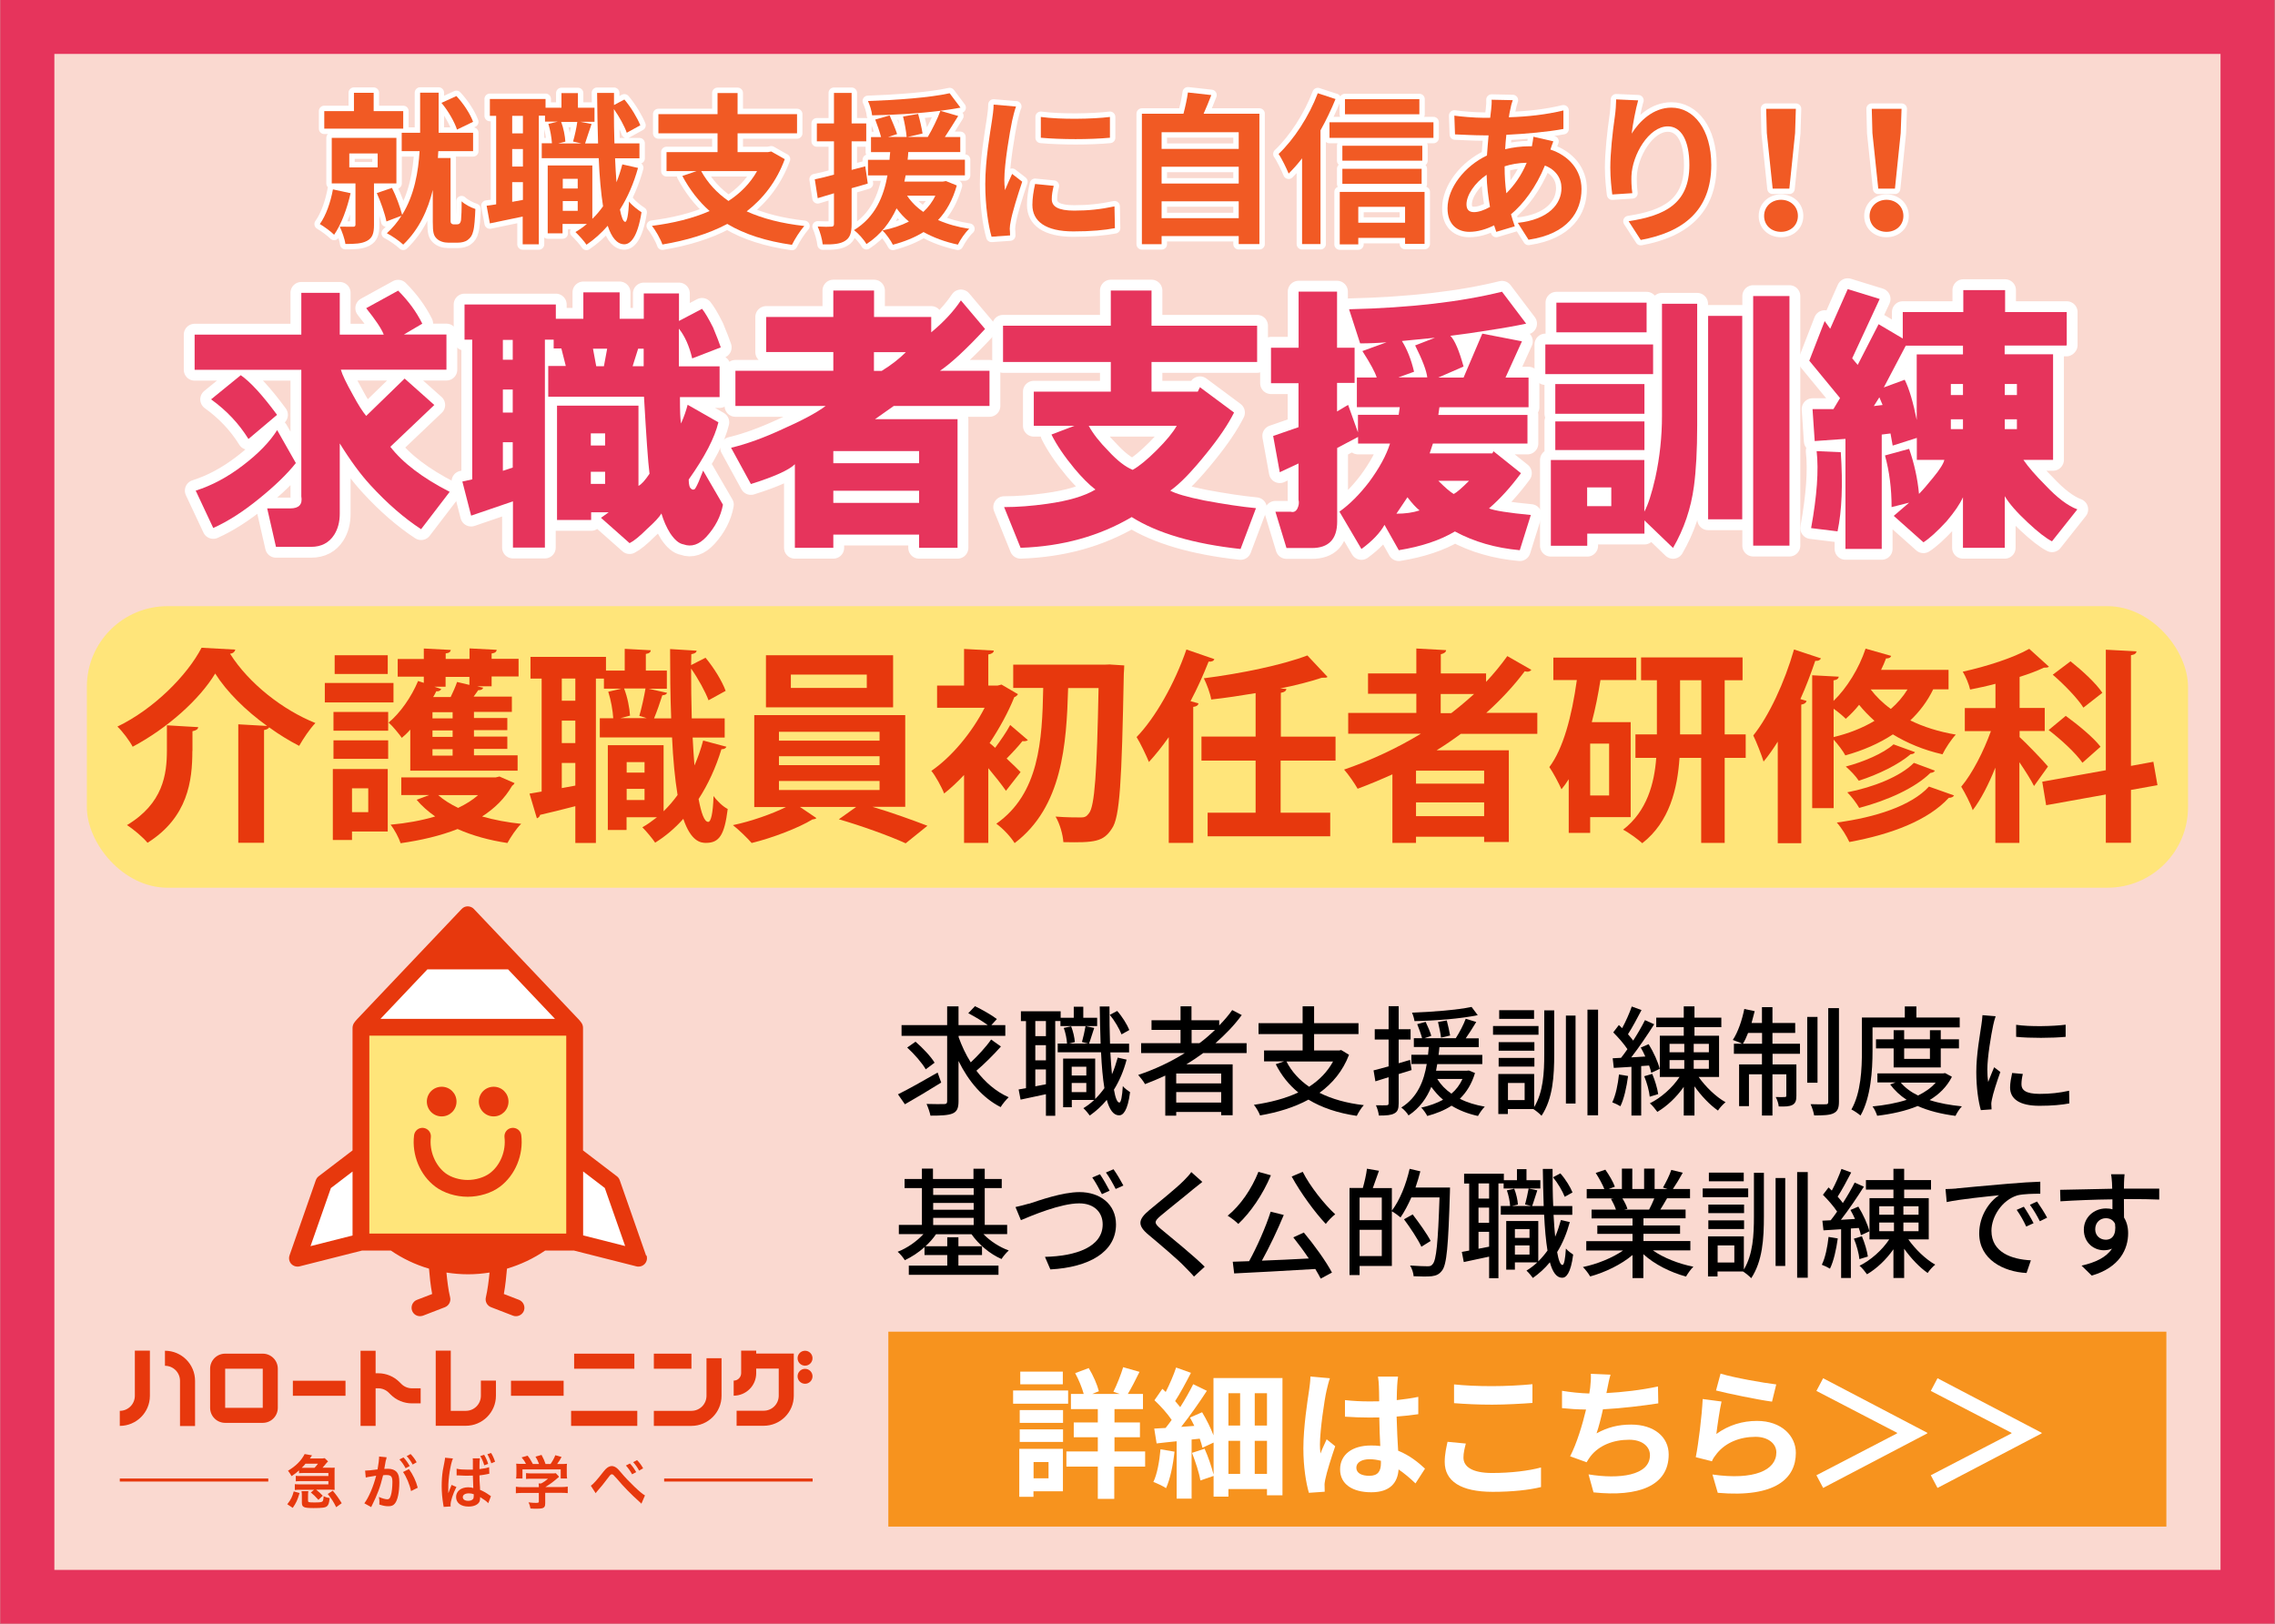
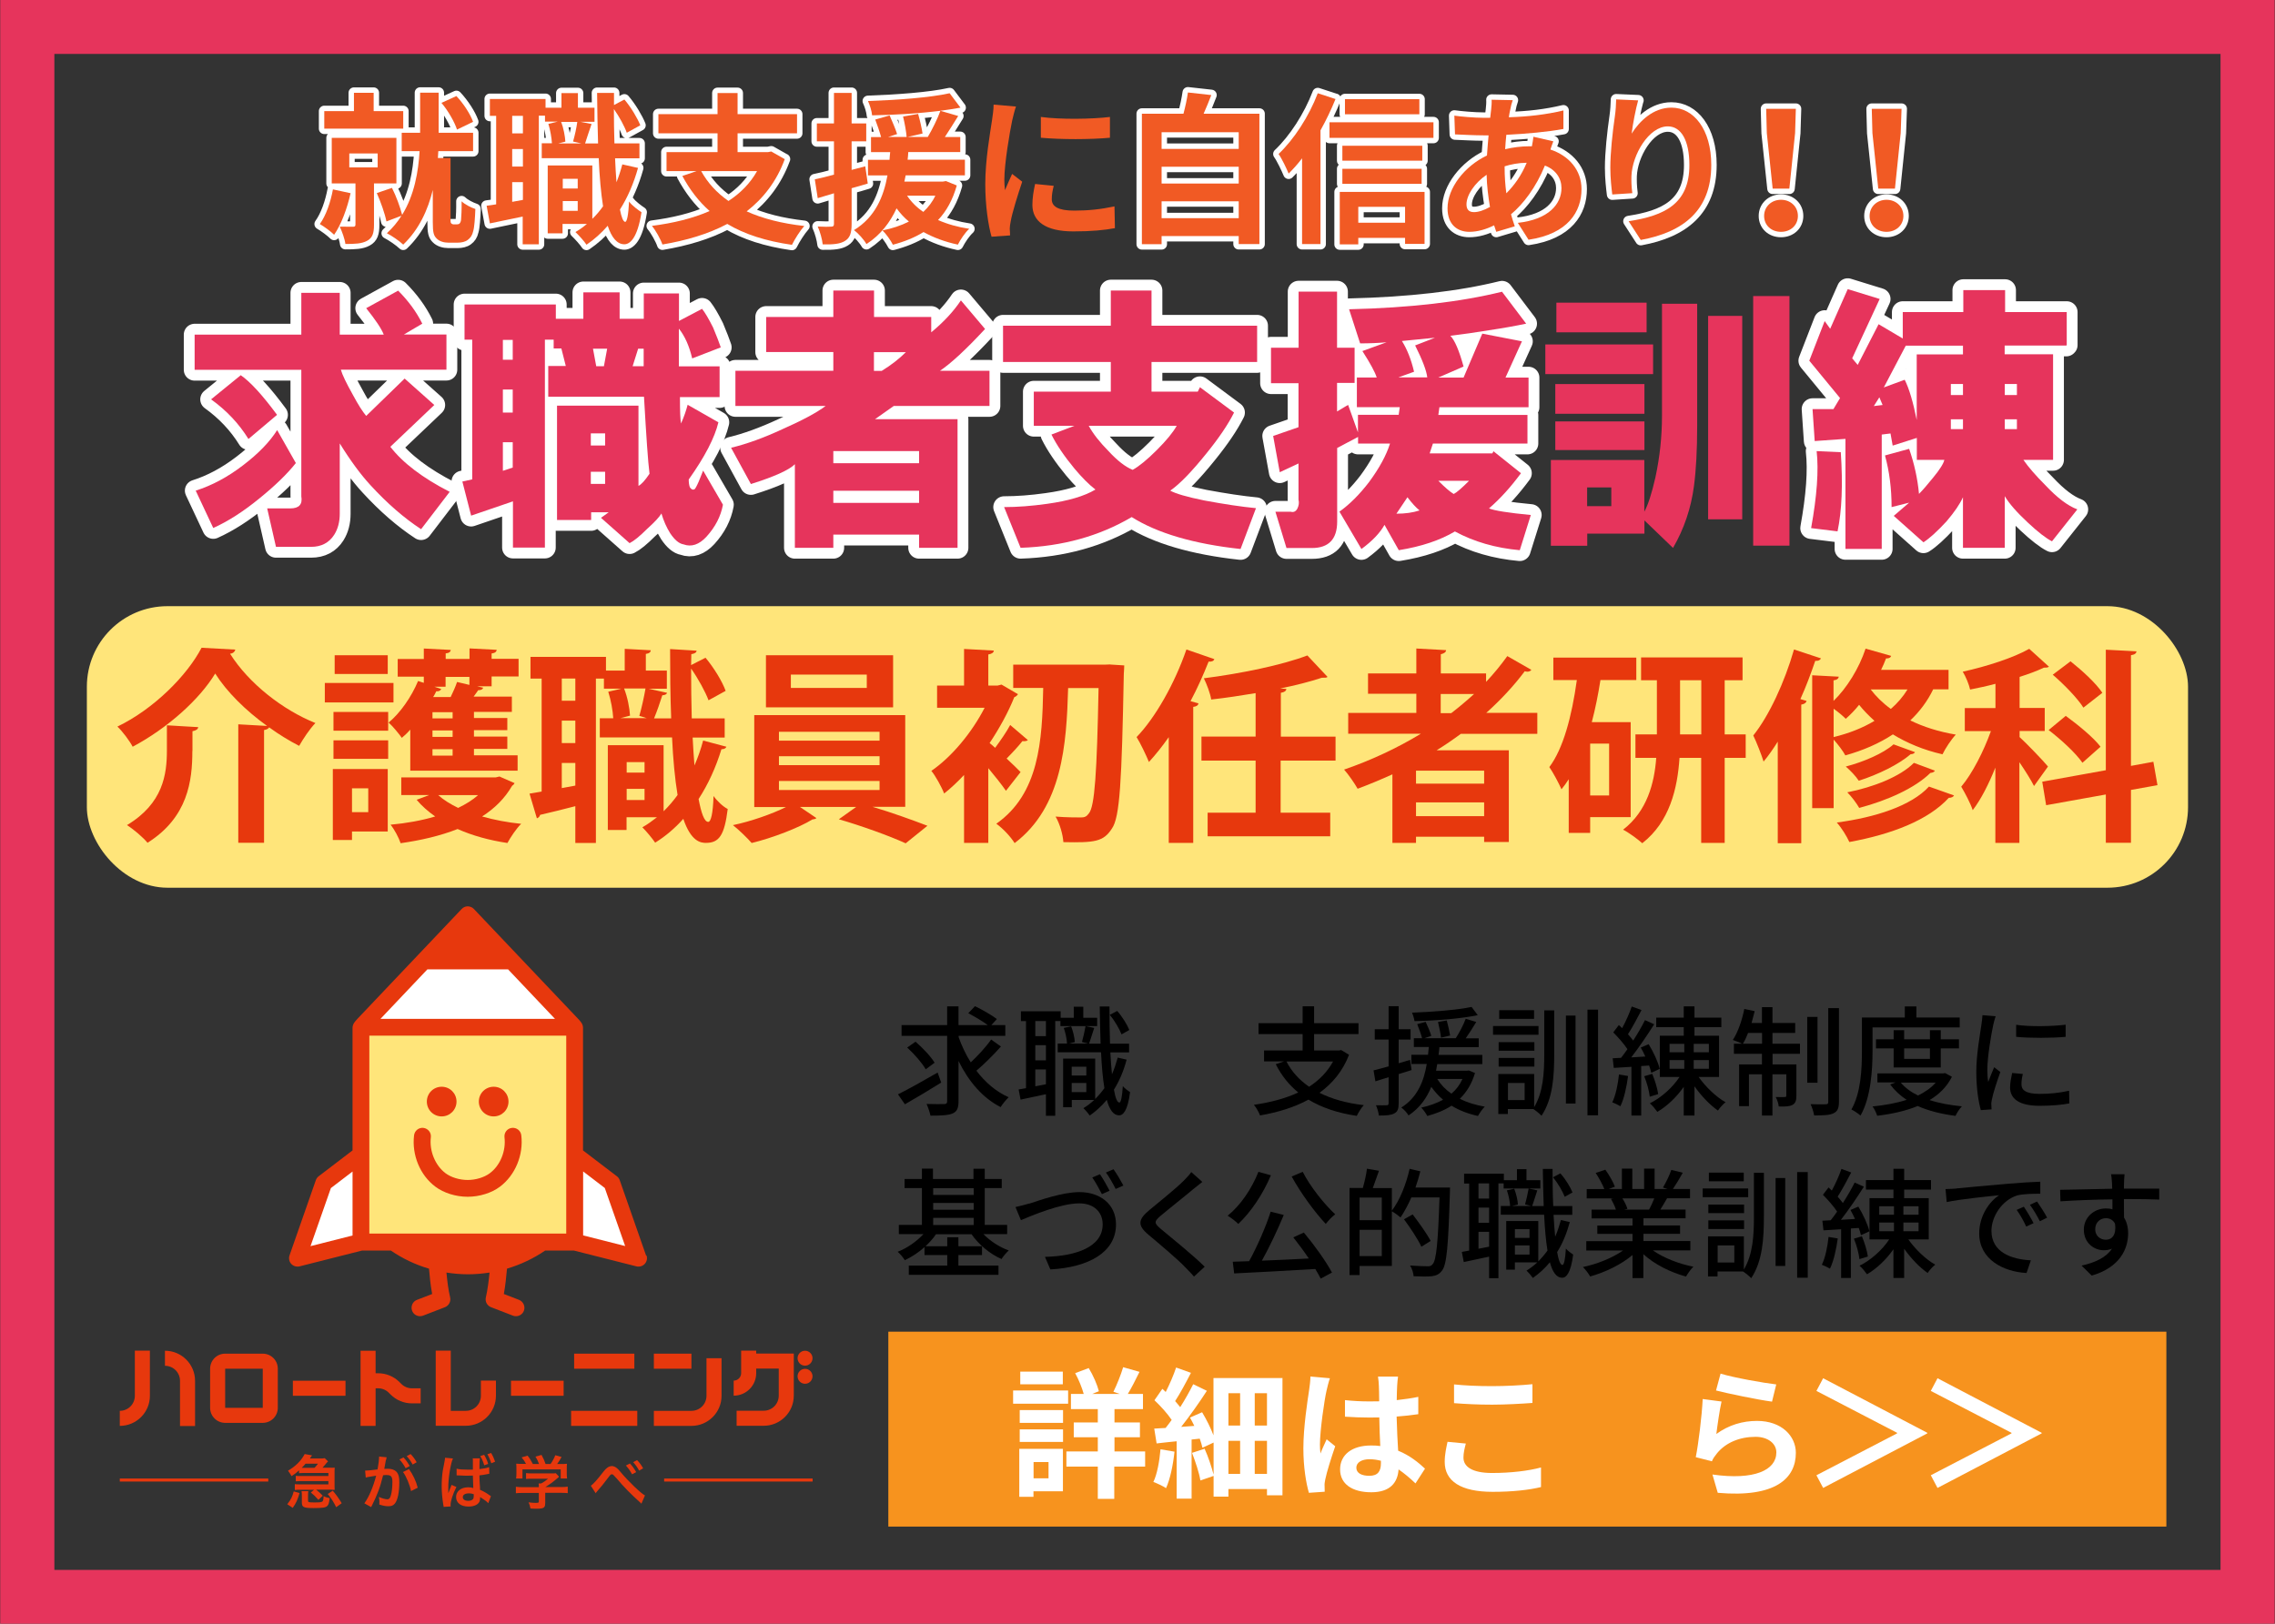
<svg xmlns="http://www.w3.org/2000/svg" width="210.05" height="149.95" viewBox="0 0 210.05 149.95">
  <rect x="0" y="0" width="210.05" height="149.95" fill="#333333" stroke="none" />
  <defs>
    <style>.cls-1{fill:#fff;}.cls-2{fill:#ffe57a;}.cls-3{fill:#f15a24;}.cls-4,.cls-5{fill:none;stroke:#fff;stroke-linecap:round;stroke-linejoin:round;}.cls-6{fill:#f7931e;}.cls-7{fill:#e7380d;}.cls-8{fill:#e6345c;}.cls-5{stroke-width:2px;}.cls-9{fill:#fad9d0;}</style>
  </defs>
  <g id="_レイヤー_1">
-     <rect class="cls-9" x=".02" y="-.02" width="210" height="150" />
-   </g>
+     </g>
  <g id="_レイヤー_2">
    <g>
      <g>
-         <path class="cls-4" d="M32.37,17.84c-.32,1.42-.86,2.89-1.52,3.84-.28-.29-.94-.77-1.32-.99,.57-.79,.99-2,1.21-3.2l1.62,.35Zm4.86-5.96h-7.29v-1.62h2.74v-1.69h1.82v1.69h2.73v1.62Zm-2.7,5.05v3.84c0,.75-.13,1.2-.64,1.47-.5,.27-1.12,.29-2,.29-.06-.48-.31-1.15-.52-1.6,.5,.01,1.05,.01,1.21,.01,.18,0,.24-.04,.24-.21v-3.79h-2.19v-4.21h5.97v4.21h-2.07Zm-2.28-1.47h2.62v-1.29h-2.62v1.29Zm9.94,5.26c.09,0,.21-.03,.25-.09,.06-.06,.12-.2,.13-.34,.03-.29,.06-.95,.05-1.7,.3,.29,.85,.57,1.27,.71-.03,.81-.09,1.7-.2,2.05-.09,.39-.25,.62-.51,.81-.22,.17-.57,.25-.92,.25h-.87c-.4,0-.82-.12-1.08-.39-.27-.27-.35-.55-.35-1.51v-2.97c-.45,1.84-1.26,3.64-2.73,5.05-.34-.33-1.07-.83-1.51-1.05,.54-.5,.99-1.04,1.35-1.62l-1.39,.53c-.14-.71-.53-1.82-.89-2.62l1.4-.48c.39,.77,.76,1.79,.94,2.49,1.14-1.84,1.5-4.02,1.61-5.88h-1.65v-1.7h1.7v-3.7h1.71v3.7h3.18v1.7h-3.21c-.01,.21-.03,.42-.04,.63h1.17v5.8c0,.08,.01,.18,.06,.23,.06,.07,.15,.1,.24,.1h.29Zm.01-8.74c-.22-.69-.81-1.74-1.44-2.48l1.38-.63c.67,.71,1.29,1.68,1.54,2.38l-1.49,.72Z" />
+         <path class="cls-4" d="M32.37,17.84c-.32,1.42-.86,2.89-1.52,3.84-.28-.29-.94-.77-1.32-.99,.57-.79,.99-2,1.21-3.2l1.62,.35Zm4.86-5.96h-7.29v-1.62h2.74v-1.69h1.82v1.69h2.73v1.62Zm-2.7,5.05v3.84c0,.75-.13,1.2-.64,1.47-.5,.27-1.12,.29-2,.29-.06-.48-.31-1.15-.52-1.6,.5,.01,1.05,.01,1.21,.01,.18,0,.24-.04,.24-.21v-3.79h-2.19v-4.21h5.97v4.21h-2.07Zm-2.28-1.47h2.62v-1.29h-2.62v1.29Zm9.94,5.26c.09,0,.21-.03,.25-.09,.06-.06,.12-.2,.13-.34,.03-.29,.06-.95,.05-1.7,.3,.29,.85,.57,1.27,.71-.03,.81-.09,1.7-.2,2.05-.09,.39-.25,.62-.51,.81-.22,.17-.57,.25-.92,.25h-.87c-.4,0-.82-.12-1.08-.39-.27-.27-.35-.55-.35-1.51v-2.97c-.45,1.84-1.26,3.64-2.73,5.05-.34-.33-1.07-.83-1.51-1.05,.54-.5,.99-1.04,1.35-1.62l-1.39,.53c-.14-.71-.53-1.82-.89-2.62l1.4-.48c.39,.77,.76,1.79,.94,2.49,1.14-1.84,1.5-4.02,1.61-5.88h-1.65v-1.7h1.7v-3.7h1.71v3.7h3.18v1.7h-3.21c-.01,.21-.03,.42-.04,.63v5.8c0,.08,.01,.18,.06,.23,.06,.07,.15,.1,.24,.1h.29Zm.01-8.74c-.22-.69-.81-1.74-1.44-2.48l1.38-.63c.67,.71,1.29,1.68,1.54,2.38l-1.49,.72Z" />
        <path class="cls-4" d="M58.91,15.5c-.4,1.44-.96,2.73-1.67,3.85,.14,.72,.3,1.12,.48,1.14,.18,0,.3-.69,.36-1.88,.25,.36,.9,.83,1.15,.99-.38,2.43-1.08,2.96-1.59,2.96-.67-.01-1.17-.62-1.53-1.71-.58,.67-1.24,1.26-1.96,1.75-.19-.3-.71-.88-1.02-1.17,.38-.22,.74-.48,1.06-.75h-2.25v.87h-1.37v-6.27h4.12v4.93c.36-.34,.69-.74,.99-1.16-.19-1.21-.33-2.71-.4-4.44h-5.26v-1.38h.94c-.03-.5-.15-1.23-.33-1.79l.87-.21h-1.18v-.55h-.57v11.88h-1.49v-2.56c-1.06,.22-2.13,.45-3.03,.63l-.3-1.63c.27-.03,.57-.08,.88-.13V10.7h-.58v-1.56h5.14v.81h1.47v-1.35h1.52v1.35h1.53v1.3h-1.29l1.02,.2c-.23,.64-.44,1.32-.6,1.8h1.2c-.04-1.44-.08-3-.09-4.67h1.56v1.12l.96-.51c.62,.73,1.2,1.71,1.47,2.38l-1.25,.69c-.21-.6-.69-1.48-1.19-2.19,0,1.11,.02,2.16,.05,3.17h2.31v1.38h-2.25c.03,.79,.08,1.53,.13,2.21,.21-.53,.39-1.08,.54-1.65l1.42,.32Zm-10.63-4.8h-.99v1.62h.99v-1.62Zm0,3.06h-.99v1.62h.99v-1.62Zm0,4.69v-1.63h-.99v1.82l.99-.18Zm3.53-7.2c.22,.57,.36,1.33,.39,1.83l-.67,.17h2.16l-.78-.18c.15-.51,.32-1.27,.39-1.81h-1.49Zm.15,5.26v.9h1.38v-.9h-1.38Zm1.38,2.96v-.9h-1.38v.9h1.38Z" />
        <path class="cls-4" d="M72.46,14.69c-.75,2.05-1.98,3.63-3.52,4.83,1.48,.67,3.25,1.12,5.32,1.35-.38,.42-.88,1.21-1.14,1.74-2.38-.34-4.37-.97-5.97-1.93-1.75,.93-3.79,1.53-5.99,1.9-.16-.48-.63-1.32-.97-1.72,1.96-.25,3.78-.69,5.33-1.37-1-.88-1.83-1.96-2.52-3.24l1.32-.45h-2.78v-1.75h4.71v-1.74h-5.46v-1.77h5.46v-1.95h1.85v1.95h5.49v1.77h-5.49v1.74h2.8l.31-.06,1.25,.71Zm-7.72,1.11c.6,1.09,1.44,2.01,2.52,2.76,1.1-.72,2-1.62,2.64-2.76h-5.16Z" />
        <path class="cls-4" d="M80.12,16.95c-.5,.15-.99,.3-1.49,.43v3.3c0,.83-.15,1.28-.6,1.56-.45,.29-1.09,.35-2.07,.33-.04-.43-.24-1.17-.46-1.65,.55,.03,1.07,.03,1.25,.01,.18,0,.25-.06,.25-.25v-2.83l-1.5,.45-.27-1.74c.51-.1,1.11-.25,1.77-.43v-3.08h-1.58v-1.65h1.58v-2.82h1.63v2.82h1.35v1.65h-1.35v2.64l1.26-.33,.23,1.59Zm8.22,.18c-.38,1.33-.95,2.37-1.73,3.19,.86,.38,1.82,.65,2.88,.81-.38,.34-.82,1-1.05,1.46-1.18-.25-2.25-.65-3.17-1.16-.82,.51-1.8,.9-2.83,1.17-.18-.38-.66-1.04-.96-1.32,.9-.18,1.72-.45,2.44-.82-.43-.35-.81-.77-1.14-1.22-.58,1.26-1.44,2.43-2.78,3.3-.24-.42-.75-.99-1.15-1.29,1.98-1.21,2.74-3.13,3.09-5.05h-1.8v-1.44h1.99c.02-.24,.03-.48,.06-.71h-1.77v-1.39h.93c-.12-.46-.35-1.12-.54-1.62l1.33-.38c.24,.55,.55,1.27,.69,1.72l-.84,.27h1.72c-.04-.5-.18-1.28-.33-1.89l1.39-.24c.17,.58,.34,1.35,.41,1.81l-1.4,.32h1.88c.42-.71,.9-1.68,1.17-2.42-2,.25-4.3,.39-6.31,.42-.03-.39-.21-.96-.38-1.32,2.62-.09,5.7-.31,7.54-.72l1,1.33c-.57,.11-1.19,.2-1.86,.29l1.65,.48c-.41,.66-.84,1.35-1.23,1.94h1.42v1.39h-4.8c-.01,.24-.03,.46-.06,.71h5.29v1.44h-5.47c-.04,.19-.08,.39-.12,.58h3.55l.29-.05,.96,.39Zm-4.59,.94c.38,.57,.87,1.07,1.5,1.5,.45-.42,.84-.92,1.11-1.5h-2.61Z" />
-         <path class="cls-4" d="M93.81,9.83c-.12,.3-.3,1.05-.36,1.32-.21,.99-.72,3.96-.72,5.45,0,.29,.02,.64,.06,.96,.21-.53,.45-1.02,.66-1.5l.93,.72c-.42,1.25-.92,2.85-1.06,3.65-.05,.21-.09,.54-.09,.69,.02,.17,.02,.41,.03,.62l-1.71,.12c-.3-1.04-.58-2.85-.58-4.86,0-2.23,.45-4.74,.62-5.88,.06-.42,.15-.99,.15-1.46l2.08,.18Zm3.48,7.33c-.12,.48-.18,.84-.18,1.24,0,.66,.57,1.05,2.07,1.05,1.33,0,2.43-.12,3.72-.39l.04,2.01c-.96,.18-2.16,.3-3.84,.3-2.56,0-3.78-.93-3.78-2.45,0-.62,.1-1.25,.25-1.93l1.71,.17Zm5.19-6.36v1.92c-1.83,.17-4.51,.17-6.38,0v-1.92c1.82,.25,4.77,.2,6.38,0Z" />
        <path class="cls-4" d="M116.28,10.5v12.04h-1.91v-.74h-7.12v.75h-1.82V10.5h3.84c.17-.64,.33-1.37,.41-1.96l2.16,.24c-.23,.6-.47,1.18-.71,1.72h5.14Zm-9.03,1.71v1.54h7.12v-1.54h-7.12Zm0,3.19v1.55h7.12v-1.55h-7.12Zm7.12,4.75v-1.56h-7.12v1.56h7.12Z" />
        <path class="cls-4" d="M123.31,9.14c-.39,.96-.86,1.95-1.39,2.9v10.5h-1.7v-7.92c-.4,.53-.82,.99-1.24,1.41-.17-.42-.63-1.39-.93-1.81,1.43-1.35,2.81-3.48,3.62-5.61l1.65,.54Zm9.04,2.15v1.44h-9.6v-1.44h9.6Zm-8.65,6.43h7.83v4.8h-1.8v-.55h-4.32v.6h-1.71v-4.84Zm7.62-2.88h-7.38v-1.38h7.38v1.38Zm-7.38,.75h7.32v1.39h-7.32v-1.39Zm7.11-5.04h-6.87v-1.39h6.87v1.39Zm-5.64,8.55v1.47h4.32v-1.47h-4.32Z" />
        <path class="cls-4" d="M143.42,13.05c-.07,.17-.18,.48-.27,.76,1.72,.57,2.87,1.91,2.87,3.65,0,2.08-1.24,4.14-4.89,4.68l-.99-1.56c2.86-.31,4.03-1.75,4.03-3.21,0-.9-.52-1.7-1.53-2.08-.82,2.02-2.01,3.57-3.13,4.5,.11,.39,.22,.75,.35,1.11l-1.71,.51c-.06-.18-.13-.39-.2-.6-.72,.36-1.51,.6-2.29,.6-1.09,0-2.01-.66-2.01-2.17,0-1.89,1.58-3.9,3.64-4.88,.05-.63,.09-1.26,.15-1.86h-.48c-.78,0-1.94-.06-2.62-.09l-.06-1.73c.53,.08,1.83,.2,2.74,.2h.57l.09-.79c.03-.27,.06-.63,.04-.88l1.95,.04c-.11,.3-.17,.57-.21,.79-.06,.24-.11,.51-.15,.79,1.8-.06,3.41-.24,5.04-.63v1.71c-1.44,.27-3.44,.45-5.27,.54-.04,.43-.09,.88-.11,1.33,.71-.17,1.49-.27,2.22-.27h.25c.06-.3,.12-.67,.14-.88l1.83,.42Zm-5.85,6.06c-.16-.93-.29-1.95-.31-2.97-1.11,.75-1.86,1.89-1.86,2.73,0,.46,.21,.72,.69,.72,.42,0,.93-.17,1.48-.48Zm1.35-3.72c0,.92,.06,1.72,.16,2.46,.72-.72,1.38-1.62,1.88-2.82-.78,.01-1.47,.15-2.04,.33v.03Z" />
        <path class="cls-4" d="M151.25,9.27c-.21,.73-.51,2.25-.6,3.07,.71-1.14,1.99-2.4,3.67-2.4,2.07,0,3.68,2.02,3.68,5.29,0,4.2-2.58,6.21-6.51,6.93l-1.12-1.73c3.3-.51,5.61-1.59,5.61-5.19,0-2.29-.77-3.57-1.99-3.57-1.76,0-3.29,2.64-3.36,4.59-.01,.41-.01,.89,.08,1.58l-1.85,.12c-.07-.57-.18-1.49-.18-2.47,0-1.38,.2-3.23,.42-4.75,.08-.54,.11-1.14,.12-1.56l2.04,.09Z" />
        <path class="cls-4" d="M162.88,19.94c0-.85,.67-1.49,1.56-1.49s1.56,.63,1.56,1.49-.67,1.47-1.56,1.47-1.56-.6-1.56-1.47Zm.25-7.65l-.06-2.24h2.74l-.07,2.24-.53,5.13h-1.54l-.54-5.13Z" />
        <path class="cls-4" d="M172.62,19.94c0-.85,.68-1.49,1.56-1.49s1.56,.63,1.56,1.49-.68,1.47-1.56,1.47-1.56-.6-1.56-1.47Zm.26-7.65l-.06-2.24h2.75l-.08,2.24-.53,5.13h-1.54l-.54-5.13Z" />
      </g>
      <g>
        <path class="cls-3" d="M32.37,17.84c-.32,1.42-.86,2.89-1.52,3.84-.28-.29-.94-.77-1.32-.99,.57-.79,.99-2,1.21-3.2l1.62,.35Zm4.86-5.96h-7.29v-1.62h2.74v-1.69h1.82v1.69h2.73v1.62Zm-2.7,5.05v3.84c0,.75-.13,1.2-.64,1.47-.5,.27-1.12,.29-2,.29-.06-.48-.31-1.15-.52-1.6,.5,.01,1.05,.01,1.21,.01,.18,0,.24-.04,.24-.21v-3.79h-2.19v-4.21h5.97v4.21h-2.07Zm-2.28-1.47h2.62v-1.29h-2.62v1.29Zm9.94,5.26c.09,0,.21-.03,.25-.09,.06-.06,.12-.2,.13-.34,.03-.29,.06-.95,.05-1.7,.3,.29,.85,.57,1.27,.71-.03,.81-.09,1.7-.2,2.05-.09,.39-.25,.62-.51,.81-.22,.17-.57,.25-.92,.25h-.87c-.4,0-.82-.12-1.08-.39-.27-.27-.35-.55-.35-1.51v-2.97c-.45,1.84-1.26,3.64-2.73,5.05-.34-.33-1.07-.83-1.51-1.05,.54-.5,.99-1.04,1.35-1.62l-1.39,.53c-.14-.71-.53-1.82-.89-2.62l1.4-.48c.39,.77,.76,1.79,.94,2.49,1.14-1.84,1.5-4.02,1.61-5.88h-1.65v-1.7h1.7v-3.7h1.71v3.7h3.18v1.7h-3.21c-.01,.21-.03,.42-.04,.63h1.17v5.8c0,.08,.01,.18,.06,.23,.06,.07,.15,.1,.24,.1h.29Zm.01-8.74c-.22-.69-.81-1.74-1.44-2.48l1.38-.63c.67,.71,1.29,1.68,1.54,2.38l-1.49,.72Z" />
        <path class="cls-3" d="M58.91,15.5c-.4,1.44-.96,2.73-1.67,3.85,.14,.72,.3,1.12,.48,1.14,.18,0,.3-.69,.36-1.88,.25,.36,.9,.83,1.15,.99-.38,2.43-1.08,2.96-1.59,2.96-.67-.01-1.17-.62-1.53-1.71-.58,.67-1.24,1.26-1.96,1.75-.19-.3-.71-.88-1.02-1.17,.38-.22,.74-.48,1.06-.75h-2.25v.87h-1.37v-6.27h4.12v4.93c.36-.34,.69-.74,.99-1.16-.19-1.21-.33-2.71-.4-4.44h-5.26v-1.38h.94c-.03-.5-.15-1.23-.33-1.79l.87-.21h-1.18v-.55h-.57v11.88h-1.49v-2.56c-1.06,.22-2.13,.45-3.03,.63l-.3-1.63c.27-.03,.57-.08,.88-.13V10.7h-.58v-1.56h5.14v.81h1.47v-1.35h1.52v1.35h1.53v1.3h-1.29l1.02,.2c-.23,.64-.44,1.32-.6,1.8h1.2c-.04-1.44-.08-3-.09-4.67h1.56v1.12l.96-.51c.62,.73,1.2,1.71,1.47,2.38l-1.25,.69c-.21-.6-.69-1.48-1.19-2.19,0,1.11,.02,2.16,.05,3.17h2.31v1.38h-2.25c.03,.79,.08,1.53,.13,2.21,.21-.53,.39-1.08,.54-1.65l1.42,.32Zm-10.63-4.8h-.99v1.62h.99v-1.62Zm0,3.06h-.99v1.62h.99v-1.62Zm0,4.69v-1.63h-.99v1.82l.99-.18Zm3.53-7.2c.22,.57,.36,1.33,.39,1.83l-.67,.17h2.16l-.78-.18c.15-.51,.32-1.27,.39-1.81h-1.49Zm.15,5.26v.9h1.38v-.9h-1.38Zm1.38,2.96v-.9h-1.38v.9h1.38Z" />
        <path class="cls-3" d="M72.46,14.69c-.75,2.05-1.98,3.63-3.52,4.83,1.48,.67,3.25,1.12,5.32,1.35-.38,.42-.88,1.21-1.14,1.74-2.38-.34-4.37-.97-5.97-1.93-1.75,.93-3.79,1.53-5.99,1.9-.16-.48-.63-1.32-.97-1.72,1.96-.25,3.78-.69,5.33-1.37-1-.88-1.83-1.96-2.52-3.24l1.32-.45h-2.78v-1.75h4.71v-1.74h-5.46v-1.77h5.46v-1.95h1.85v1.95h5.49v1.77h-5.49v1.74h2.8l.31-.06,1.25,.71Zm-7.72,1.11c.6,1.09,1.44,2.01,2.52,2.76,1.1-.72,2-1.62,2.64-2.76h-5.16Z" />
        <path class="cls-3" d="M80.12,16.95c-.5,.15-.99,.3-1.49,.43v3.3c0,.83-.15,1.28-.6,1.56-.45,.29-1.09,.35-2.07,.33-.04-.43-.24-1.17-.46-1.65,.55,.03,1.07,.03,1.25,.01,.18,0,.25-.06,.25-.25v-2.83l-1.5,.45-.27-1.74c.51-.1,1.11-.25,1.77-.43v-3.08h-1.58v-1.65h1.58v-2.82h1.63v2.82h1.35v1.65h-1.35v2.64l1.26-.33,.23,1.59Zm8.22,.18c-.38,1.33-.95,2.37-1.73,3.19,.86,.38,1.82,.65,2.88,.81-.38,.34-.82,1-1.05,1.46-1.18-.25-2.25-.65-3.17-1.16-.82,.51-1.8,.9-2.83,1.17-.18-.38-.66-1.04-.96-1.32,.9-.18,1.72-.45,2.44-.82-.43-.35-.81-.77-1.14-1.22-.58,1.26-1.44,2.43-2.78,3.3-.24-.42-.75-.99-1.15-1.29,1.98-1.21,2.74-3.13,3.09-5.05h-1.8v-1.44h1.99c.02-.24,.03-.48,.06-.71h-1.77v-1.39h.93c-.12-.46-.35-1.12-.54-1.62l1.33-.38c.24,.55,.55,1.27,.69,1.72l-.84,.27h1.72c-.04-.5-.18-1.28-.33-1.89l1.39-.24c.17,.58,.34,1.35,.41,1.81l-1.4,.32h1.88c.42-.71,.9-1.68,1.17-2.42-2,.25-4.3,.39-6.31,.42-.03-.39-.21-.96-.38-1.32,2.62-.09,5.7-.31,7.54-.72l1,1.33c-.57,.11-1.19,.2-1.86,.29l1.65,.48c-.41,.66-.84,1.35-1.23,1.94h1.42v1.39h-4.8c-.01,.24-.03,.46-.06,.71h5.29v1.44h-5.47c-.04,.19-.08,.39-.12,.58h3.55l.29-.05,.96,.39Zm-4.59,.94c.38,.57,.87,1.07,1.5,1.5,.45-.42,.84-.92,1.11-1.5h-2.61Z" />
        <path class="cls-3" d="M93.81,9.83c-.12,.3-.3,1.05-.36,1.32-.21,.99-.72,3.96-.72,5.45,0,.29,.02,.64,.06,.96,.21-.53,.45-1.02,.66-1.5l.93,.72c-.42,1.25-.92,2.85-1.06,3.65-.05,.21-.09,.54-.09,.69,.02,.17,.02,.41,.03,.62l-1.71,.12c-.3-1.04-.58-2.85-.58-4.86,0-2.23,.45-4.74,.62-5.88,.06-.42,.15-.99,.15-1.46l2.08,.18Zm3.48,7.33c-.12,.48-.18,.84-.18,1.24,0,.66,.57,1.05,2.07,1.05,1.33,0,2.43-.12,3.72-.39l.04,2.01c-.96,.18-2.16,.3-3.84,.3-2.56,0-3.78-.93-3.78-2.45,0-.62,.1-1.25,.25-1.93l1.71,.17Zm5.19-6.36v1.92c-1.83,.17-4.51,.17-6.38,0v-1.92c1.82,.25,4.77,.2,6.38,0Z" />
        <path class="cls-3" d="M116.28,10.5v12.04h-1.91v-.74h-7.12v.75h-1.82V10.5h3.84c.17-.64,.33-1.37,.41-1.96l2.16,.24c-.23,.6-.47,1.18-.71,1.72h5.14Zm-9.03,1.71v1.54h7.12v-1.54h-7.12Zm0,3.19v1.55h7.12v-1.55h-7.12Zm7.12,4.75v-1.56h-7.12v1.56h7.12Z" />
        <path class="cls-3" d="M123.31,9.14c-.39,.96-.86,1.95-1.39,2.9v10.5h-1.7v-7.92c-.4,.53-.82,.99-1.24,1.41-.17-.42-.63-1.39-.93-1.81,1.43-1.35,2.81-3.48,3.62-5.61l1.65,.54Zm9.04,2.15v1.44h-9.6v-1.44h9.6Zm-8.65,6.43h7.83v4.8h-1.8v-.55h-4.32v.6h-1.71v-4.84Zm7.62-2.88h-7.38v-1.38h7.38v1.38Zm-7.38,.75h7.32v1.39h-7.32v-1.39Zm7.11-5.04h-6.87v-1.39h6.87v1.39Zm-5.64,8.55v1.47h4.32v-1.47h-4.32Z" />
        <path class="cls-3" d="M143.42,13.05c-.07,.17-.18,.48-.27,.76,1.72,.57,2.87,1.91,2.87,3.65,0,2.08-1.24,4.14-4.89,4.68l-.99-1.56c2.86-.31,4.03-1.75,4.03-3.21,0-.9-.52-1.7-1.53-2.08-.82,2.02-2.01,3.57-3.13,4.5,.11,.39,.22,.75,.35,1.11l-1.71,.51c-.06-.18-.13-.39-.2-.6-.72,.36-1.51,.6-2.29,.6-1.09,0-2.01-.66-2.01-2.17,0-1.89,1.58-3.9,3.64-4.88,.05-.63,.09-1.26,.15-1.86h-.48c-.78,0-1.94-.06-2.62-.09l-.06-1.73c.53,.08,1.83,.2,2.74,.2h.57l.09-.79c.03-.27,.06-.63,.04-.88l1.95,.04c-.11,.3-.17,.57-.21,.79-.06,.24-.11,.51-.15,.79,1.8-.06,3.41-.24,5.04-.63v1.71c-1.44,.27-3.44,.45-5.27,.54-.04,.43-.09,.88-.11,1.33,.71-.17,1.49-.27,2.22-.27h.25c.06-.3,.12-.67,.14-.88l1.83,.42Zm-5.85,6.06c-.16-.93-.29-1.95-.31-2.97-1.11,.75-1.86,1.89-1.86,2.73,0,.46,.21,.72,.69,.72,.42,0,.93-.17,1.48-.48Zm1.35-3.72c0,.92,.06,1.72,.16,2.46,.72-.72,1.38-1.62,1.88-2.82-.78,.01-1.47,.15-2.04,.33v.03Z" />
        <path class="cls-3" d="M151.25,9.27c-.21,.73-.51,2.25-.6,3.07,.71-1.14,1.99-2.4,3.67-2.4,2.07,0,3.68,2.02,3.68,5.29,0,4.2-2.58,6.21-6.51,6.93l-1.12-1.73c3.3-.51,5.61-1.59,5.61-5.19,0-2.29-.77-3.57-1.99-3.57-1.76,0-3.29,2.64-3.36,4.59-.01,.41-.01,.89,.08,1.58l-1.85,.12c-.07-.57-.18-1.49-.18-2.47,0-1.38,.2-3.23,.42-4.75,.08-.54,.11-1.14,.12-1.56l2.04,.09Z" />
        <path class="cls-3" d="M162.88,19.94c0-.85,.67-1.49,1.56-1.49s1.56,.63,1.56,1.49-.67,1.47-1.56,1.47-1.56-.6-1.56-1.47Zm.25-7.65l-.06-2.24h2.74l-.07,2.24-.53,5.13h-1.54l-.54-5.13Z" />
        <path class="cls-3" d="M172.62,19.94c0-.85,.68-1.49,1.56-1.49s1.56,.63,1.56,1.49-.68,1.47-1.56,1.47-1.56-.6-1.56-1.47Zm.26-7.65l-.06-2.24h2.75l-.08,2.24-.53,5.13h-1.54l-.54-5.13Z" />
      </g>
    </g>
    <g>
      <g>
        <path class="cls-5" d="M37.26,30.89h3.96v3.25h-9.75c.13,.47,.51,1.25,1.12,2.34,.47,.88,.88,1.52,1.22,1.93l3.55-3.45,2.74,2.44-4.06,3.86c1.15,1.49,2.98,2.88,5.48,4.16l-2.64,3.45c-1.56-1.02-3.12-2.37-4.67-4.06-.88-.95-1.83-2.23-2.84-3.86v6.5c0,.74-.17,1.39-.51,1.93-.47,.74-1.19,1.12-2.13,1.12h-3.25l-.81-3.55h2.13c.81,0,1.15-.37,1.02-1.12v-11.68h-9.85v-3.25h9.85v-3.86h3.55v3.86h4.06c-.2-.54-.75-1.35-1.62-2.44l2.95-1.62c.95,.95,1.69,1.96,2.23,3.05l-1.73,1.02Zm-9.95,11.88c-.81,1.02-1.93,2.1-3.35,3.25-1.49,1.22-2.91,2.13-4.27,2.74l-1.62-3.45c1.49-.47,2.95-1.25,4.37-2.34,1.42-1.08,2.47-2.17,3.15-3.25l1.73,3.05Zm-5.08-8.12c.88,.61,2,1.83,3.35,3.66l-2.64,2.23c-.88-1.42-2.03-2.64-3.45-3.66l2.74-2.23Z" />
        <path class="cls-5" d="M62.68,30.38v3.45h3.76v2.84h-3.66c0,1.29,.03,2.1,.1,2.44,.27-.61,.47-1.18,.61-1.73l2.84,1.62c-.34,1.42-1.25,3.18-2.74,5.28,0,.27,.03,.51,.1,.71,.13,.2,.27,.27,.41,.2,.07,0,.2-.24,.41-.71,.13-.34,.27-.68,.41-1.02l1.83,3.15c-.2,1.08-.71,2.06-1.52,2.95-.68,.74-1.39,.98-2.13,.71-.41-.07-.81-.41-1.22-1.02-.34-.54-.61-1.15-.81-1.83-.2,.34-.64,.81-1.32,1.42-.68,.68-1.22,1.12-1.62,1.32l-2.64-2.34,.71-.51h-1.62v.71h-3.15v-10.56h7.52v7.41c.27-.13,.61-.51,1.02-1.12-.14-1.08-.3-3.45-.51-7.11h-8.84v-2.84h1.62l-.41-1.62h-.71v-.81h-.81v19.2h-2.95v-4.27l-3.86,1.32-.81-3.15,.91-.2v-12.9h-.71v-3.25h8.43v1.32h2.54v-2.44h3.35v2.44h2.23v-2.34h3.25v2.54l2.13-1.12c.27,.34,.61,.91,1.02,1.73,.34,.81,.57,1.42,.71,1.83l-2.64,1.02c-.27-1.15-.68-2.06-1.22-2.74Zm-16.25,2.84h.91v-1.83h-.91v1.83Zm0,4.88h.91v-2.13h-.91v2.13Zm0,5.38l.91-.3v-2.34h-.91v2.64Zm8.12-2.34h1.32v-1.12h-1.32v1.12Zm0,3.55h1.32v-1.12h-1.32v1.12Zm.2-12.49l.3,1.62h.71l.3-1.62h-1.32Zm3.66,1.62h1.02v-1.62h-.51l-.51,1.62Z" />
        <path class="cls-5" d="M70.74,32.52v-3.25h6.2v-2.44h3.76v2.44h5.28v1.42c1.15-.95,2.06-1.93,2.74-2.95l2.23,2.64c-1.76,1.9-3.15,3.18-4.16,3.86h4.57v3.25h-8.84l-1.73,1.22h7.62v11.88h-3.55v-1.22h-7.92v1.22h-3.55v-7.72c-.54,.54-1.9,1.15-4.06,1.83l-1.83-3.35c1.42-.34,3.01-.91,4.77-1.73,1.83-.81,3.15-1.52,3.96-2.13h-8.33v-3.25h9.04v-1.73h-6.2Zm6.2,10.26h7.92v-1.12h-7.92v1.12Zm0,3.66h7.92v-1.12h-7.92v1.12Zm4.47-12.19c.88-.54,1.62-1.12,2.23-1.73h-2.95v1.73h.71Z" />
        <path class="cls-5" d="M115.96,46.94l-1.42,3.76c-4.33-.47-7.69-1.46-10.05-2.95-2.98,1.76-6.4,2.71-10.26,2.84l-1.52-3.76c1.22,0,2.54-.1,3.96-.3,1.96-.27,3.45-.71,4.47-1.32-.61-.47-1.25-1.12-1.93-1.93-.95-1.15-1.66-2.2-2.13-3.15l2.13-.81h-3.76v-3.15h7.11v-2.74h-9.95v-3.35h9.95v-3.25h3.76v3.25h9.75v3.35h-9.75v2.74h4.27l.2-.41,3.15,2.34c-.54,1.08-1.39,2.34-2.54,3.76-1.36,1.69-2.47,2.84-3.35,3.45,.47,.27,1.52,.58,3.15,.91,1.83,.34,3.42,.58,4.77,.71Zm-7.31-7.62h-8.13c.41,.75,1.02,1.52,1.83,2.34,.81,.88,1.56,1.46,2.23,1.73,.61-.34,1.35-.95,2.23-1.83s1.49-1.62,1.83-2.23Z" />
        <path class="cls-5" d="M117.36,32.11h2.54v-5.18h3.55v5.18h1.62v3.25h-1.62v2.64l1.02-.61,.91,2.54v-1.62h3.76l.1-.71h-3.96v-2.74h1.83c-.14-.47-.58-1.29-1.32-2.44l2.23-.81c-.81,.07-1.62,.1-2.44,.1l-1.02-3.15c5.62-.13,10.32-.68,14.12-1.62l2.23,2.95c-.95,.2-2.1,.41-3.45,.61-1.22,.2-2.4,.37-3.55,.51,.41,.41,.81,1.36,1.22,2.84l-2.34,1.02h2.34l1.73-4.06,3.66,.71-1.52,3.35h2.13v2.74h-8.23l-.1,.71h8.23v2.64h-8.73l-.3,.91h5.79l.1-.2,2.54,2.03c-.95,1.29-1.93,2.37-2.95,3.25,.47,.2,1.76,.41,3.86,.61l-1.02,3.25c-2.23-.2-4.23-.78-5.99-1.73-1.36,.81-3.08,1.39-5.18,1.73l-1.32-2.34c-.41,.74-1.12,1.49-2.13,2.23l-2.03-3.45c.95-.68,1.86-1.59,2.74-2.74,.95-1.29,1.59-2.47,1.93-3.55h-2.95v-.61l-1.93,1.02v6.8c0,1.62-.78,2.44-2.34,2.44h-2.34l-1.02-3.35h1.42c.27,.07,.47-.03,.61-.3,.13-.27,.17-.54,.1-.81v-3.35l-1.73,.81-.61-3.35,2.34-.81v-4.06h-2.54v-3.25Zm13.71,15.03c-.34-.27-.71-.68-1.12-1.22-.54,.81-.88,1.32-1.02,1.52,.81,0,1.52-.1,2.13-.3Zm-1.93-12.29h2.64c-.07-.61-.44-1.59-1.12-2.95l1.83-.71-3.05,.3c.47,.75,.85,1.69,1.12,2.84l-1.42,.51Zm6.5,9.55h-2.84c.61,.61,1.08,1.02,1.42,1.22,.27-.13,.74-.54,1.42-1.22Z" />
-         <path class="cls-5" d="M142.68,31.81h9.95v2.74h-9.95v-2.74Zm.51,18.59v-7.92h8.63v4.77c.34-.61,.68-1.66,1.02-3.15,.41-1.89,.61-3.79,.61-5.69v-10.36h3.25v11.27c0,2.23-.1,4.1-.3,5.59-.27,2.03-.91,3.93-1.93,5.69l-2.64-2.54v1.22h-5.28v1.12h-3.35Zm.41-14.93h8.23v2.74h-8.23v-2.74Zm0,6.09v-2.64h8.23v2.64h-8.23Zm.1-10.87v-2.74h8.33v2.74h-8.33Zm2.84,16.05h2.23v-1.73h-2.23v1.73Zm11.17,1.22V29.17h3.15v18.79h-3.15Zm4.16-20.62h3.35v23.05h-3.35V27.34Z" />
        <path class="cls-5" d="M190.78,31.91h-5.69v.81h4.47v9.75h-2.74c.47,.68,1.15,1.46,2.03,2.34,1.08,1.15,2.06,1.9,2.95,2.23l-2.34,2.95c-.54-.27-1.29-.85-2.23-1.73-1.02-.95-1.73-1.76-2.13-2.44v4.77h-3.86v-4.67c-.27,.61-.78,1.36-1.52,2.23-.88,.95-1.59,1.59-2.13,1.93l-2.74-2.44,1.42-1.22-1.62,.41c0-1.69-.2-3.28-.61-4.77l2.23-.61c.47,1.36,.78,2.74,.91,4.16,.34-.34,.78-.85,1.32-1.52,.61-.74,.95-1.29,1.02-1.62h-2.54v-2.03l-2.23,.71-.2-1.12-.81,.1v10.56h-3.35v-10.16l-2.84,.2-.2-2.95h1.93l.61-1.02-2.84-3.45,1.42-3.66,.51,.71,1.62-3.66,2.95,.91-2.54,5.48,.51,.61,1.93-3.76,2.23,1.32v-2.44h5.59v-2.03h3.86v2.03h5.69v3.05Zm-23.56,16.86c.54-2.98,.71-5.35,.51-7.11l2.23,.1c.2,2.98,.1,5.42-.3,7.31l-2.44-.3Zm5.79-11.27l.81-.1-.3-.71-.51,.81Zm3.96,1.32v-6.09h4.27v-.81h-5.28l-2.03,3.86,1.93-.71c.41,.81,.78,2.07,1.12,3.76Zm3.15-2.34h1.12v-1.02h-1.12v1.02Zm0,3.15h1.12v-.91h-1.12v.91Zm4.98-3.15h1.12v-1.02h-1.12v1.02Zm1.12,3.15v-.91h-1.12v.91h1.12Z" />
      </g>
      <g>
        <path class="cls-8" d="M37.26,30.89h3.96v3.25h-9.75c.13,.47,.51,1.25,1.12,2.34,.47,.88,.88,1.52,1.22,1.93l3.55-3.45,2.74,2.44-4.06,3.86c1.15,1.49,2.98,2.88,5.48,4.16l-2.64,3.45c-1.56-1.02-3.12-2.37-4.67-4.06-.88-.95-1.83-2.23-2.84-3.86v6.5c0,.74-.17,1.39-.51,1.93-.47,.74-1.19,1.12-2.13,1.12h-3.25l-.81-3.55h2.13c.81,0,1.15-.37,1.02-1.12v-11.68h-9.85v-3.25h9.85v-3.86h3.55v3.86h4.06c-.2-.54-.75-1.35-1.62-2.44l2.95-1.62c.95,.95,1.69,1.96,2.23,3.05l-1.73,1.02Zm-9.95,11.88c-.81,1.02-1.93,2.1-3.35,3.25-1.49,1.22-2.91,2.13-4.27,2.74l-1.62-3.45c1.49-.47,2.95-1.25,4.37-2.34,1.42-1.08,2.47-2.17,3.15-3.25l1.73,3.05Zm-5.08-8.12c.88,.61,2,1.83,3.35,3.66l-2.64,2.23c-.88-1.42-2.03-2.64-3.45-3.66l2.74-2.23Z" />
        <path class="cls-8" d="M62.68,30.38v3.45h3.76v2.84h-3.66c0,1.29,.03,2.1,.1,2.44,.27-.61,.47-1.18,.61-1.73l2.84,1.62c-.34,1.42-1.25,3.18-2.74,5.28,0,.27,.03,.51,.1,.71,.13,.2,.27,.27,.41,.2,.07,0,.2-.24,.41-.71,.13-.34,.27-.68,.41-1.02l1.83,3.15c-.2,1.08-.71,2.06-1.52,2.95-.68,.74-1.39,.98-2.13,.71-.41-.07-.81-.41-1.22-1.02-.34-.54-.61-1.15-.81-1.83-.2,.34-.64,.81-1.32,1.42-.68,.68-1.22,1.12-1.62,1.32l-2.64-2.34,.71-.51h-1.62v.71h-3.15v-10.56h7.52v7.41c.27-.13,.61-.51,1.02-1.12-.14-1.08-.3-3.45-.51-7.11h-8.84v-2.84h1.62l-.41-1.62h-.71v-.81h-.81v19.2h-2.95v-4.27l-3.86,1.32-.81-3.15,.91-.2v-12.9h-.71v-3.25h8.43v1.32h2.54v-2.44h3.35v2.44h2.23v-2.34h3.25v2.54l2.13-1.12c.27,.34,.61,.91,1.02,1.73,.34,.81,.57,1.42,.71,1.83l-2.64,1.02c-.27-1.15-.68-2.06-1.22-2.74Zm-16.25,2.84h.91v-1.83h-.91v1.83Zm0,4.88h.91v-2.13h-.91v2.13Zm0,5.38l.91-.3v-2.34h-.91v2.64Zm8.12-2.34h1.32v-1.12h-1.32v1.12Zm0,3.55h1.32v-1.12h-1.32v1.12Zm.2-12.49l.3,1.62h.71l.3-1.62h-1.32Zm3.66,1.62h1.02v-1.62h-.51l-.51,1.62Z" />
        <path class="cls-8" d="M70.74,32.52v-3.25h6.2v-2.44h3.76v2.44h5.28v1.42c1.15-.95,2.06-1.93,2.74-2.95l2.23,2.64c-1.76,1.9-3.15,3.18-4.16,3.86h4.57v3.25h-8.84l-1.73,1.22h7.62v11.88h-3.55v-1.22h-7.92v1.22h-3.55v-7.72c-.54,.54-1.9,1.15-4.06,1.83l-1.83-3.35c1.42-.34,3.01-.91,4.77-1.73,1.83-.81,3.15-1.52,3.96-2.13h-8.33v-3.25h9.04v-1.73h-6.2Zm6.2,10.26h7.92v-1.12h-7.92v1.12Zm0,3.66h7.92v-1.12h-7.92v1.12Zm4.47-12.19c.88-.54,1.62-1.12,2.23-1.73h-2.95v1.73h.71Z" />
        <path class="cls-8" d="M115.96,46.94l-1.42,3.76c-4.33-.47-7.69-1.46-10.05-2.95-2.98,1.76-6.4,2.71-10.26,2.84l-1.52-3.76c1.22,0,2.54-.1,3.96-.3,1.96-.27,3.45-.71,4.47-1.32-.61-.47-1.25-1.12-1.93-1.93-.95-1.15-1.66-2.2-2.13-3.15l2.13-.81h-3.76v-3.15h7.11v-2.74h-9.95v-3.35h9.95v-3.25h3.76v3.25h9.75v3.35h-9.75v2.74h4.27l.2-.41,3.15,2.34c-.54,1.08-1.39,2.34-2.54,3.76-1.36,1.69-2.47,2.84-3.35,3.45,.47,.27,1.52,.58,3.15,.91,1.83,.34,3.42,.58,4.77,.71Zm-7.31-7.62h-8.13c.41,.75,1.02,1.52,1.83,2.34,.81,.88,1.56,1.46,2.23,1.73,.61-.34,1.35-.95,2.23-1.83s1.49-1.62,1.83-2.23Z" />
        <path class="cls-8" d="M117.36,32.11h2.54v-5.18h3.55v5.18h1.62v3.25h-1.62v2.64l1.02-.61,.91,2.54v-1.62h3.76l.1-.71h-3.96v-2.74h1.83c-.14-.47-.58-1.29-1.32-2.44l2.23-.81c-.81,.07-1.62,.1-2.44,.1l-1.02-3.15c5.62-.13,10.32-.68,14.12-1.62l2.23,2.95c-.95,.2-2.1,.41-3.45,.61-1.22,.2-2.4,.37-3.55,.51,.41,.41,.81,1.36,1.22,2.84l-2.34,1.02h2.34l1.73-4.06,3.66,.71-1.52,3.35h2.13v2.74h-8.23l-.1,.71h8.23v2.64h-8.73l-.3,.91h5.79l.1-.2,2.54,2.03c-.95,1.29-1.93,2.37-2.95,3.25,.47,.2,1.76,.41,3.86,.61l-1.02,3.25c-2.23-.2-4.23-.78-5.99-1.73-1.36,.81-3.08,1.39-5.18,1.73l-1.32-2.34c-.41,.74-1.12,1.49-2.13,2.23l-2.03-3.45c.95-.68,1.86-1.59,2.74-2.74,.95-1.29,1.59-2.47,1.93-3.55h-2.95v-.61l-1.93,1.02v6.8c0,1.62-.78,2.44-2.34,2.44h-2.34l-1.02-3.35h1.42c.27,.07,.47-.03,.61-.3,.13-.27,.17-.54,.1-.81v-3.35l-1.73,.81-.61-3.35,2.34-.81v-4.06h-2.54v-3.25Zm13.71,15.03c-.34-.27-.71-.68-1.12-1.22-.54,.81-.88,1.32-1.02,1.52,.81,0,1.52-.1,2.13-.3Zm-1.93-12.29h2.64c-.07-.61-.44-1.59-1.12-2.95l1.83-.71-3.05,.3c.47,.75,.85,1.69,1.12,2.84l-1.42,.51Zm6.5,9.55h-2.84c.61,.61,1.08,1.02,1.42,1.22,.27-.13,.74-.54,1.42-1.22Z" />
        <path class="cls-8" d="M142.68,31.81h9.95v2.74h-9.95v-2.74Zm.51,18.59v-7.92h8.63v4.77c.34-.61,.68-1.66,1.02-3.15,.41-1.89,.61-3.79,.61-5.69v-10.36h3.25v11.27c0,2.23-.1,4.1-.3,5.59-.27,2.03-.91,3.93-1.93,5.69l-2.64-2.54v1.22h-5.28v1.12h-3.35Zm.41-14.93h8.23v2.74h-8.23v-2.74Zm0,6.09v-2.64h8.23v2.64h-8.23Zm.1-10.87v-2.74h8.33v2.74h-8.33Zm2.84,16.05h2.23v-1.73h-2.23v1.73Zm11.17,1.22V29.17h3.15v18.79h-3.15Zm4.16-20.62h3.35v23.05h-3.35V27.34Z" />
        <path class="cls-8" d="M190.78,31.91h-5.69v.81h4.47v9.75h-2.74c.47,.68,1.15,1.46,2.03,2.34,1.08,1.15,2.06,1.9,2.95,2.23l-2.34,2.95c-.54-.27-1.29-.85-2.23-1.73-1.02-.95-1.73-1.76-2.13-2.44v4.77h-3.86v-4.67c-.27,.61-.78,1.36-1.52,2.23-.88,.95-1.59,1.59-2.13,1.93l-2.74-2.44,1.42-1.22-1.62,.41c0-1.69-.2-3.28-.61-4.77l2.23-.61c.47,1.36,.78,2.74,.91,4.16,.34-.34,.78-.85,1.32-1.52,.61-.74,.95-1.29,1.02-1.62h-2.54v-2.03l-2.23,.71-.2-1.12-.81,.1v10.56h-3.35v-10.16l-2.84,.2-.2-2.95h1.93l.61-1.02-2.84-3.45,1.42-3.66,.51,.71,1.62-3.66,2.95,.91-2.54,5.48,.51,.61,1.93-3.76,2.23,1.32v-2.44h5.59v-2.03h3.86v2.03h5.69v3.05Zm-23.56,16.86c.54-2.98,.71-5.35,.51-7.11l2.23,.1c.2,2.98,.1,5.42-.3,7.31l-2.44-.3Zm5.79-11.27l.81-.1-.3-.71-.51,.81Zm3.96,1.32v-6.09h4.27v-.81h-5.28l-2.03,3.86,1.93-.71c.41,.81,.78,2.07,1.12,3.76Zm3.15-2.34h1.12v-1.02h-1.12v1.02Zm0,3.15h1.12v-.91h-1.12v.91Zm4.98-3.15h1.12v-1.02h-1.12v1.02Zm1.12,3.15v-.91h-1.12v.91h1.12Z" />
      </g>
    </g>
    <g>
      <g>
        <g>
          <polygon class="cls-1" points="33.31 114.74 33.31 106.73 29.96 109.29 27.58 116.19 33.31 114.74" />
          <polygon class="cls-1" points="53.06 114.74 53.06 106.73 56.41 109.29 58.79 116.19 53.06 114.74" />
          <polygon class="cls-1" points="33.31 94.91 53.05 94.91 46.95 88.57 39.12 88.57 33.31 94.91" />
          <rect class="cls-2" x="33.31" y="94.91" width="19.74" height="19.83" />
        </g>
        <g>
          <path class="cls-7" d="M40.78,103.1c.76,0,1.37-.61,1.37-1.37s-.61-1.37-1.37-1.37-1.37,.61-1.37,1.37,.61,1.37,1.37,1.37Z" />
          <path class="cls-7" d="M59.65,115.94l-2.43-6.95c-.05-.14-.14-.27-.26-.36l-3.13-2.39c0-.3,0-11.26,0-11.32,0-.36-.22-.58-.45-.83-.34-.35-9.48-9.99-9.63-10.15-.14-.15-.34-.23-.55-.24h0s0,0-.01,0c0,0,0,0-.01,0h0c-.21,0-.41,.09-.55,.24-.15,.16-9.3,9.8-9.63,10.15-.23,.25-.44,.47-.45,.83,0,.06,0,11.02,0,11.32l-3.13,2.39c-.12,.09-.21,.22-.26,.36l-2.43,6.95c-.09,.27-.03,.57,.16,.78,.15,.16,.36,.25,.57,.25,.06,0,.13,0,.19-.02l5.77-1.46h2.67c1.07,.73,2.25,1.3,3.52,1.67,.05,.64,.14,1.53,.29,2.34l-1.4,.54c-.4,.15-.6,.6-.45,1.01,.12,.31,.41,.5,.73,.5,.09,0,.19-.02,.28-.05l2.02-.78c.36-.14,.57-.53,.48-.91-.17-.69-.27-1.56-.34-2.29,.65,.1,1.31,.16,1.99,.16s1.34-.06,1.99-.16c-.07,.72-.18,1.6-.34,2.29-.09,.38,.11,.77,.48,.91l2.02,.78c.09,.04,.19,.05,.28,.05,.31,0,.61-.19,.73-.5,.15-.4-.05-.85-.45-1.01l-1.4-.54c.15-.81,.23-1.69,.29-2.34,1.27-.38,2.45-.94,3.52-1.67h2.67l5.77,1.46c.06,.02,.13,.02,.19,.02,.22,0,.42-.09,.57-.25,.19-.21,.26-.51,.16-.78Zm-27.11-1.84l-3.87,.98,1.88-5.36,2-1.53v5.91Zm10.66-20.01h-.02m-8.05,0l4.33-4.57h7.45l4.33,4.57h-16.12Zm8.06-4.57h0m0,24.4h0m0-4.95s0,0,0,0,0,0,0,0m0,0c-.76,0-1.54-.24-2.05-.62-.96-.72-1.51-2.06-1.36-3.32,.05-.43-.25-.81-.68-.87-.43-.05-.81,.25-.87,.68-.22,1.82,.55,3.69,1.97,4.75,.77,.58,1.89,.93,2.98,.93h0c1.09,0,2.21-.35,2.98-.93,1.41-1.06,2.19-2.93,1.97-4.75-.05-.43-.44-.73-.87-.68-.43,.05-.73,.44-.68,.87,.15,1.26-.39,2.6-1.36,3.32-.51,.38-1.29,.62-2.05,.62h0Zm-9.09,4.95v-18.28h18.18v18.28h-18.18Zm19.74,.17v-5.91l2,1.53,1.88,5.36-3.87-.98Z" />
          <path class="cls-7" d="M45.58,103.1c.76,0,1.37-.61,1.37-1.37s-.61-1.37-1.37-1.37-1.37,.61-1.37,1.37,.61,1.37,1.37,1.37Z" />
        </g>
      </g>
      <g>
        <g>
          <path class="cls-7" d="M12.45,128.9c0,.77-.62,1.39-1.39,1.39v1.39c1.53,0,2.78-1.24,2.78-2.78v-4.17h-1.39v4.17Z" />
          <path class="cls-7" d="M15.23,124.74v1.39c.77,0,1.39,.62,1.39,1.39v4.17h1.39v-4.17c0-1.53-1.24-2.78-2.78-2.78Z" />
          <path class="cls-7" d="M24.26,125.01h-3.47c-.77,0-1.39,.62-1.39,1.39v3.61c0,.77,.62,1.39,1.39,1.39h3.47c.77,0,1.39-.62,1.39-1.39v-3.61c0-.77-.62-1.39-1.39-1.39Zm0,5h-3.47v-3.61h3.47v3.61Z" />
          <rect class="cls-7" x="27.04" y="127.51" width="4.86" height="1.39" />
          <rect class="cls-7" x="47.18" y="127.51" width="4.86" height="1.39" />
          <path class="cls-7" d="M37.05,127.8l-.17-.17c-.52-.52-1.23-.81-1.96-.81h-.24v-2.08h-1.39v6.94h1.39v-3.47h.24c.37,0,.72,.15,.98,.41l.17,.17c.52,.52,1.23,.81,1.96,.81h.81v-1.39h-.81c-.37,0-.72-.15-.98-.41Z" />
          <path class="cls-7" d="M44.4,128.9c0,.77-.62,1.39-1.39,1.39h-1.39v-5.56h-1.39v6.94h2.78c1.53,0,2.78-1.24,2.78-2.78v-1.39h-1.39v1.39Z" />
          <rect class="cls-7" x="53.01" y="125.01" width="5.56" height="1.39" />
          <rect class="cls-7" x="60.37" y="125.01" width="3.47" height="1.39" />
          <rect class="cls-7" x="52.73" y="130.29" width="6.11" height="1.39" />
          <path class="cls-7" d="M65.23,128.9c0,.77-.62,1.39-1.39,1.39h-3.47v1.39h3.47c1.53,0,2.78-1.24,2.78-2.78v-3.47h-1.39v3.47Z" />
          <path class="cls-7" d="M69.82,125.01v-.28h-1.39v2.08c0,.38-.31,.69-.69,.69v1.39c1.15,0,2.08-.93,2.08-2.08v-.42h2.08v2.5c0,.77-.62,1.39-1.39,1.39h-2.5v1.39h2.5c1.53,0,2.78-1.24,2.78-2.78v-3.89h-3.47Z" />
          <circle class="cls-7" cx="74.33" cy="125.43" r=".69" />
          <circle class="cls-7" cx="74.33" cy="127.1" r=".69" />
        </g>
        <g>
          <g>
            <path class="cls-7" d="M26.53,138.91c.34-.44,.46-.69,.59-1.18l.54,.15c-.2,.67-.31,.9-.63,1.37l-.5-.33Zm4.02-3.36c.15,0,.24,0,.35-.02,0,.08-.01,.17-.01,.31v1.44c0,.14,0,.23,.01,.31-.17-.01-.22-.02-.33-.02h-1.38c.26,.21,.43,.36,.61,.56l-.4,.38c-.28-.31-.47-.5-.7-.68l.3-.25h-1.28c-.19,0-.32,0-.5,.02v-.54c.15,.02,.25,.02,.5,.02h2.6v-.3h-2.52c-.19,0-.29,0-.49,.02v-.51c.17,.02,.23,.02,.49,.02h2.52v-.28h-2.31c-.14,0-.27,0-.4,.02v-.26c-.24,.22-.38,.32-.69,.53-.1-.19-.22-.36-.33-.5,.71-.42,1.21-.91,1.54-1.54l.68,.12c-.09,.14-.11,.17-.2,.29h.85c.3,0,.4,0,.52-.03l.31,.3c-.07,.06-.14,.14-.27,.3-.12,.15-.17,.21-.24,.28h.79Zm-2.11,3.01c0,.18,.03,.19,.61,.19,.49,0,.64-.02,.73-.1,.05-.05,.09-.21,.1-.48,.17,.09,.36,.15,.56,.18-.06,.48-.11,.62-.24,.74-.14,.14-.46,.18-1.24,.18-.94,0-1.09-.08-1.09-.53v-.59c0-.19,0-.3-.03-.44h.63c-.02,.11-.03,.2-.03,.44v.4Zm.6-3.01c.11-.11,.16-.17,.32-.38h-1.15c-.11,.14-.17,.2-.35,.38h1.18Zm1.68,2.11c.33,.39,.54,.68,.83,1.16l-.51,.37c-.25-.51-.43-.78-.78-1.22l.47-.31Z" />
            <path class="cls-7" d="M35.63,134.82c-.03,.16-.06,.38-.12,.67q-.02,.09-.03,.16c.16,0,.24-.01,.34-.01,.36,0,.62,.1,.8,.29,.18,.21,.25,.47,.25,.96,0,.93-.16,1.67-.42,1.97-.15,.18-.31,.24-.6,.24-.25,0-.47-.04-.83-.16,0-.1,.01-.18,.01-.24,0-.14-.01-.25-.05-.46,.29,.13,.6,.22,.79,.22,.16,0,.24-.1,.32-.37,.09-.28,.14-.77,.14-1.23,0-.5-.12-.64-.54-.64-.11,0-.2,0-.32,.02-.27,1.11-.51,1.76-1.1,2.94l-.63-.35c.42-.57,.83-1.54,1.09-2.55q-.08,.01-.25,.04l-.49,.08c-.09,.02-.15,.03-.22,.05l-.06-.64c.24,0,.52-.03,1.15-.11,.1-.6,.14-.91,.14-1.09v-.1l.7,.07s-.03,.11-.04,.17v.07Zm1.63-.22c.24,.25,.38,.46,.57,.79l-.38,.2c-.18-.33-.33-.55-.57-.81l.38-.19Zm.5,1.07c.37,.51,.65,1.1,.81,1.72l-.62,.31c-.11-.57-.44-1.36-.74-1.76l.55-.27Zm.34-.42c-.16-.3-.34-.55-.55-.78l.36-.19c.24,.25,.39,.45,.56,.76l-.37,.21Z" />
            <path class="cls-7" d="M40.96,139.18c0-.05,0-.09-.03-.21-.1-.64-.15-1.16-.15-1.72,0-.49,.03-.96,.1-1.43q.03-.17,.15-.78c.04-.19,.06-.35,.06-.4v-.02l.73,.07c-.22,.47-.44,1.88-.43,2.72,0,.14,0,.21,0,.21v.06c0,.06,0,.12,0,.2h0l.03-.05,.06-.16c.08-.22,.09-.23,.15-.37,.01-.03,.03-.08,.06-.17l.45,.19c-.32,.63-.54,1.3-.54,1.66,0,.04,0,.06,.01,.14l-.65,.04Zm1.23-3.54c.25,.06,.53,.08,.97,.08,.18,0,.3,0,.5,0,0-.12,0-.21,0-.25v-.57c0-.13,0-.17-.02-.22h.67c-.03,.15-.04,.37-.04,.74v.25c.38-.04,.68-.1,.89-.18l.02,.61s-.06,0-.16,.03c-.22,.05-.49,.09-.75,.12v.12c0,.25,.01,.41,.03,.71l.02,.28v.22c.38,.17,.58,.29,.86,.49,.07,.05,.1,.07,.15,.1l-.25,.65c-.15-.17-.29-.27-.75-.57,0,.04,0,.04,0,.08,0,.11-.02,.22-.04,.3-.12,.31-.5,.5-1.03,.5-.71,0-1.15-.34-1.15-.89,0-.52,.46-.89,1.11-.89,.2,0,.35,.02,.48,.07-.01-.18-.02-.57-.04-1.15-.22,.01-.34,.01-.48,.01-.21,0-.42,0-.68-.02-.08,0-.14,0-.16-.01h-.1s-.04,0-.05,0h-.03v-.62Zm1.1,2.27c-.35,0-.56,.14-.56,.35s.19,.34,.5,.34c.21,0,.36-.06,.44-.16,.05-.06,.07-.15,.07-.3,0-.06,0-.15,0-.15-.17-.06-.28-.08-.44-.08Zm1.41-3.56c.16,.27,.28,.52,.37,.84l-.36,.13c-.1-.35-.22-.61-.37-.85l.36-.12Zm.66,.78c-.09-.29-.22-.59-.36-.83l.34-.12c.15,.23,.26,.48,.37,.81l-.34,.14Z" />
            <path class="cls-7" d="M48.29,137.87c-.28,0-.49,.01-.66,.03v-.6c.18,.03,.4,.04,.65,.04h1.47v-.04c0-.11,0-.21-.02-.3h.23c.23-.12,.41-.24,.64-.44h-1.49c-.22,0-.37,0-.54,.02v-.54c.16,.02,.31,.03,.55,.03h1.79c.21,0,.31,0,.41-.02l.3,.33q-.09,.08-.19,.16c-.38,.33-.66,.53-1.08,.79h0s1.41,0,1.41,0c.27,0,.5-.01,.66-.04v.6c-.16-.02-.39-.03-.67-.03h-1.41v.95c0,.19-.02,.26-.07,.34-.09,.14-.28,.18-.76,.18-.07,0-.25,0-.53-.02-.06-.29-.09-.38-.18-.57,.26,.04,.5,.05,.67,.05,.24,0,.28-.02,.28-.12v-.8h-1.47Zm.28-2.67c-.12-.24-.19-.35-.41-.61l.55-.16c.19,.23,.31,.43,.49,.77h.57c-.09-.25-.18-.44-.33-.68l.56-.16c.22,.42,.25,.49,.37,.84h.46c.16-.22,.35-.56,.44-.81l.58,.16c-.12,.23-.28,.48-.41,.65h.24c.37,0,.47,0,.67-.02-.02,.14-.02,.24-.02,.45v.5c0,.15,.01,.28,.03,.41h-.59v-.84h-3.53v.84h-.59c.02-.12,.03-.25,.03-.42v-.5c0-.19,0-.31-.02-.45,.24,.02,.28,.02,.64,.02h.25Z" />
            <path class="cls-7" d="M54.55,137.21c.23-.16,.56-.52,1.18-1.32,.14-.17,.23-.27,.33-.34,.15-.11,.3-.16,.43-.16,.16,0,.32,.07,.49,.21,.08,.06,.19,.19,.36,.39,.67,.81,1.89,1.97,2.21,2.11l-.33,.77c-.05-.06-.06-.08-.16-.16-.77-.69-1.49-1.42-2.1-2.15-.34-.38-.37-.41-.47-.41-.09,0-.14,.05-.32,.29-.42,.56-.71,.92-1.06,1.31-.06,.08-.07,.08-.11,.15l-.44-.68Zm3.62-2.05c.23,.25,.38,.46,.57,.79l-.38,.2c-.18-.33-.34-.55-.57-.81l.38-.19Zm.84,.65c-.16-.3-.34-.55-.55-.78l.36-.19c.24,.25,.39,.45,.56,.76l-.37,.21Z" />
          </g>
          <rect class="cls-7" x="11.06" y="136.54" width="13.71" height=".28" />
          <rect class="cls-7" x="61.32" y="136.54" width="13.71" height=".28" />
        </g>
      </g>
    </g>
    <rect class="cls-6" x="82.02" y="122.98" width="118" height="18" />
    <g>
      <path class="cls-1" d="M98.62,129.63h-5.08v-1.22h5.08v1.22Zm-.48,8.09h-2.72v.51h-1.31v-4.43h4.03v3.93Zm-3.99-7.5h4v1.18h-4v-1.18Zm0,1.78h4v1.16h-4v-1.16Zm3.98-4.16h-3.93v-1.17h3.93v1.17Zm-2.7,7.18v1.5h1.38v-1.5h-1.38Zm10.28,.42h-2.83v2.98h-1.52v-2.98h-2.9v-1.4h2.9v-1.31h-2.22v-1.37h2.22v-1.23h-2.48v-1.4h1.18c-.16-.58-.47-1.34-.79-1.92l1.25-.47c.42,.68,.79,1.55,.94,2.14l-.62,.25h2.54l-.58-.2c.31-.62,.7-1.59,.9-2.27l1.51,.43c-.36,.74-.75,1.5-1.08,2.04h1.4v1.4h-2.63v1.23h2.35v1.37h-2.35v1.31h2.83v1.4Z" />
      <path class="cls-1" d="M108.44,134.06c-.13,1.24-.4,2.54-.78,3.37-.26-.18-.85-.46-1.17-.57,.36-.75,.56-1.92,.66-3.02l1.29,.22Zm9.97-6.83v10.86h-1.43v-.58h-3.56v.7h-1.37v-1.91l-1.22,.42c-.1-.68-.46-1.74-.77-2.55l1.16-.38c.34,.75,.65,1.7,.83,2.39v-2.96l-1.03,.48c-.05-.25-.14-.53-.25-.84l-.75,.08v5.46h-1.38v-5.3c-.66,.07-1.29,.13-1.85,.2l-.22-1.37c.31-.01,.68-.04,1.05-.06,.18-.23,.38-.48,.56-.74-.38-.58-1.03-1.29-1.59-1.82l.73-1.05c.1,.09,.21,.18,.31,.29,.37-.73,.74-1.59,.96-2.26l1.37,.49c-.46,.9-1,1.9-1.46,2.61,.17,.2,.34,.39,.47,.56,.46-.73,.88-1.48,1.2-2.12l1.26,.61c-.69,1.07-1.56,2.3-2.37,3.33l1.21-.09c-.13-.26-.26-.53-.4-.77l1.12-.49c.4,.66,.8,1.46,1.05,2.13v-5.29h6.36Zm-4.99,1.43v2.99h1.08v-2.99h-1.08Zm0,7.45h1.08v-3.05h-1.08v3.05Zm3.56-7.45h-1.13v2.99h1.13v-2.99Zm0,7.45v-3.05h-1.13v3.05h1.13Z" />
      <path class="cls-1" d="M122.79,127.28c-.1,.26-.26,.91-.31,1.14-.2,.86-.61,3.69-.61,4.98,0,.26,.01,.57,.05,.83,.17-.46,.38-.88,.57-1.31l.79,.64c-.36,1.05-.78,2.37-.92,3.07-.04,.18-.08,.46-.06,.6,0,.13,0,.35,.01,.53l-1.46,.1c-.26-.9-.51-2.37-.51-4.11,0-1.95,.38-4.38,.53-5.37,.05-.36,.12-.86,.12-1.26l1.79,.16Zm7.9,9.71c-.53-.51-1.05-.94-1.56-1.29-.08,1.22-.78,2.11-2.52,2.11s-2.88-.75-2.88-2.11,1.1-2.21,2.86-2.21c.3,0,.59,.01,.85,.05-.04-.79-.08-1.73-.09-2.64-.31,.01-.62,.01-.92,.01-.76,0-1.48-.03-2.25-.08v-1.53c.74,.08,1.48,.12,2.25,.12,.3,0,.61,0,.91-.01-.01-.64-.01-1.16-.03-1.43,0-.2-.04-.58-.08-.85h1.85c-.04,.25-.06,.56-.08,.83-.01,.29-.04,.77-.04,1.34,.7-.08,1.38-.17,1.99-.3v1.6c-.62,.09-1.3,.17-2,.22,.03,1.25,.09,2.28,.14,3.15,1.08,.44,1.88,1.1,2.48,1.66l-.87,1.35Zm-3.2-2.09c-.34-.09-.69-.14-1.04-.14-.73,0-1.22,.3-1.22,.78,0,.52,.52,.75,1.2,.75,.79,0,1.07-.42,1.07-1.17v-.22Z" />
      <path class="cls-1" d="M135.34,133.31c-.12,.47-.22,.87-.22,1.3,0,.82,.78,1.42,2.64,1.42,1.74,0,3.38-.2,4.52-.51v1.81c-1.11,.27-2.65,.44-4.46,.44-2.95,0-4.43-.99-4.43-2.76,0-.75,.16-1.38,.26-1.86l1.69,.16Zm-1.09-5.46c.96,.1,2.16,.16,3.51,.16,1.27,0,2.74-.08,3.73-.18v1.73c-.9,.07-2.5,.16-3.72,.16-1.35,0-2.47-.06-3.52-.14v-1.72Z" />
-       <path class="cls-1" d="M153.11,129.6c-1.34,.21-3.38,.46-5.11,.55-.17,.78-.38,1.6-.59,2.22,1.04-.57,2.02-.81,3.2-.81,2.08,0,3.46,1.12,3.46,2.76,0,2.9-2.78,3.94-6.94,3.5l-.46-1.66c2.82,.46,5.67,.12,5.67-1.78,0-.77-.68-1.42-1.92-1.42-1.48,0-2.79,.53-3.56,1.52-.14,.17-.23,.34-.37,.56l-1.52-.55c.61-1.18,1.13-2.9,1.47-4.32-.82-.01-1.57-.06-2.22-.13v-1.6c.77,.13,1.74,.23,2.52,.25,.03-.2,.06-.36,.08-.52,.06-.56,.08-.87,.06-1.3l1.82,.08c-.14,.46-.21,.88-.3,1.31l-.08,.39c1.47-.08,3.21-.27,4.76-.61l.03,1.56Z" />
      <path class="cls-1" d="M158.45,132.44c1.17-.85,2.45-1.22,3.78-1.22,2.26,0,3.58,1.39,3.58,2.95,0,2.35-1.86,4.16-7.21,3.69l-.49-1.69c3.86,.55,5.9-.4,5.9-2.04,0-.83-.79-1.44-1.92-1.44-1.46,0-2.74,.53-3.55,1.51-.23,.29-.38,.49-.48,.75l-1.49-.38c.25-1.26,.56-3.77,.64-5.37l1.74,.23c-.17,.71-.39,2.26-.48,3Zm.4-5.59c1.22,.38,4.02,.87,5.15,1l-.39,1.59c-1.3-.17-4.17-.77-5.17-1.03l.42-1.56Z" />
      <path class="cls-1" d="M177.95,132.32v.05l-9.62,5.04-.62-1.17,7.45-3.87v-.05l-7.45-3.87,.62-1.17,9.62,5.04Z" />
      <path class="cls-1" d="M188.51,132.32v.05l-9.62,5.04-.62-1.17,7.45-3.87v-.05l-7.45-3.87,.62-1.17,9.62,5.04Z" />
    </g>
    <path class="cls-8" d="M205.02,4.98V144.98H5.02V4.98H205.02M210.02-.02H.02V149.98H210.02V-.02h0Z" />
    <g>
      <path d="M86.91,99.97c-1.13,.71-2.4,1.46-3.36,2.01l-.64-.92c.94-.46,2.34-1.25,3.66-2.01l.33,.92Zm5.5-3.32c-.68,.77-1.55,1.63-2.26,2.23,.81,1.07,1.82,1.94,2.98,2.45-.23,.22-.57,.62-.74,.91-1.68-.85-2.97-2.39-3.89-4.26v3.72c0,.65-.15,.96-.55,1.13-.4,.17-1.08,.2-2.04,.2-.06-.3-.22-.77-.36-1.08,.7,.02,1.41,.02,1.63,.01,.2,0,.27-.07,.27-.26v-6.04h-4.21v-.99h4.21v-1.73h1.05v1.73h2.7c-.46-.35-1.21-.79-1.8-1.1l.62-.65c.66,.32,1.56,.83,2.02,1.19l-.51,.56h1.29v.99h-4.31v.12c.29,.81,.66,1.61,1.12,2.33,.66-.62,1.42-1.44,1.88-2.11l.9,.64Zm-6.94,2.1c-.32-.57-1.06-1.42-1.71-2.01l.77-.54c.65,.56,1.43,1.38,1.76,1.94l-.83,.62Z" />
      <path d="M101.3,94.76h-3.39v-.47h-.48v8.75h-.86v-1.99c-.84,.18-1.65,.35-2.34,.5l-.18-.94c.21-.03,.44-.08,.68-.12v-6.19h-.47v-.91h3.67v.6h1.21v-1.02h.88v1.02h1.28v.78Zm-4.73-.47h-.98v1.4h.98v-1.4Zm0,2.23h-.98v1.4h.98v-1.4Zm0,3.62v-1.38h-.98v1.56l.98-.19Zm7.45-2.28c-.27,1.03-.67,1.97-1.17,2.77,.13,.75,.3,1.19,.5,1.19,.15,0,.26-.55,.32-1.52,.15,.21,.53,.46,.67,.56-.22,1.74-.66,2.16-1.03,2.14-.51-.01-.87-.52-1.12-1.43-.46,.56-.99,1.04-1.57,1.45-.1-.15-.41-.52-.59-.68,.36-.22,.69-.47,1-.76h-2.07v.67h-.8v-4.49h2.96v3.73c.31-.31,.59-.64,.85-1-.15-.91-.25-2.04-.31-3.31h-4v-.81h.86c-.02-.4-.14-1-.3-1.44l.68-.15c.18,.45,.32,1.06,.34,1.46l-.54,.13h1.75l-.55-.14c.11-.41,.26-1.04,.33-1.47l.8,.17c-.18,.51-.33,1.07-.48,1.45h1.07c-.03-1.06-.07-2.21-.08-3.43h.9c0,1.2,.01,2.37,.05,3.43h1.76v.81h-1.73c.04,.74,.09,1.42,.15,2.02,.21-.48,.38-1,.53-1.54l.83,.19Zm-5.07,.65v.81h1.35v-.81h-1.35Zm1.35,2.35v-.85h-1.35v.85h1.35Zm3.25-5.34c-.2-.51-.64-1.27-1.08-1.8l.68-.36c.47,.53,.92,1.26,1.12,1.76l-.73,.41Z" />
-       <path d="M111.08,97.26c-.5,.37-1.01,.7-1.54,1.03h4.27v4.7h-1.06v-.3h-4.15v.34h-1.01v-3.7c-.62,.29-1.24,.55-1.87,.79-.12-.23-.44-.64-.63-.85,1.52-.51,2.98-1.19,4.3-2.02h-4.03v-.91h3.64v-1.23h-2.68v-.89h2.68v-1.29h1.01v1.29h2.56v.48c.44-.45,.85-.92,1.2-1.42l.88,.46c-.69,.95-1.52,1.8-2.43,2.6h2.88v.91h-4.04Zm1.67,1.88h-4.15v.91h4.15v-.91Zm0,2.68v-.97h-4.15v.97h4.15Zm-2.01-5.48c.52-.38,.99-.8,1.44-1.23h-2.16v1.23h.71Z" />
      <path d="M124.56,97.4c-.58,1.51-1.53,2.65-2.73,3.52,1.13,.57,2.51,.96,4.09,1.14-.23,.24-.51,.7-.65,.99-1.76-.26-3.24-.76-4.46-1.5-1.32,.72-2.85,1.18-4.47,1.46-.09-.26-.36-.74-.57-.98,1.51-.22,2.9-.58,4.1-1.14-.86-.7-1.55-1.56-2.08-2.61l.76-.26h-1.84v-1.01h3.56v-1.51h-4.07v-1.01h4.07v-1.56h1.06v1.56h4.1v1.01h-4.1v1.51h2.32l.18-.04,.71,.43Zm-5.78,.63c.48,.94,1.19,1.71,2.09,2.33,.92-.6,1.68-1.36,2.21-2.33h-4.3Z" />
      <path d="M129.14,99.21v2.68c0,.51-.1,.78-.4,.93-.3,.17-.73,.2-1.43,.2-.02-.24-.14-.68-.27-.95,.44,.01,.85,.01,.97,0,.14,0,.2-.03,.2-.19v-2.4l-1.22,.38-.17-1.01c.39-.1,.87-.23,1.39-.37v-2.48h-1.28v-.95h1.28v-2.13h.93v2.13h1.1v.95h-1.1v2.19c.34-.1,.7-.2,1.05-.31l.14,.94-1.19,.37Zm7.05-.13c-.3,1.01-.78,1.78-1.4,2.39,.67,.35,1.45,.58,2.3,.73-.21,.2-.48,.59-.63,.86-.92-.2-1.74-.52-2.44-.95-.66,.43-1.42,.73-2.24,.95-.11-.22-.38-.61-.56-.77,.76-.17,1.43-.41,2.02-.73-.42-.35-.77-.75-1.09-1.19-.41,1.02-1.07,1.96-2.1,2.64-.13-.23-.43-.56-.67-.73,1.52-.94,2.1-2.5,2.35-4.02h-1.42v-.85h1.54c.02-.25,.04-.48,.07-.72h-1.38v-.81h.76c-.09-.35-.28-.88-.45-1.3l.78-.21c.2,.41,.43,.97,.52,1.29l-.63,.22h2.89c.34-.53,.73-1.27,.92-1.8l.97,.3c-.31,.51-.65,1.06-.97,1.51h1.2v.81h-3.63c-.02,.24-.04,.47-.08,.72h4.04v.85h-4.16c-.03,.21-.08,.4-.11,.61h2.85l.18-.02,.56,.23Zm.25-5.33c-1.56,.33-3.91,.51-5.84,.55-.03-.23-.13-.56-.23-.78,1.89-.07,4.18-.25,5.5-.53l.57,.76Zm-3.74,5.89c.33,.53,.77,.99,1.31,1.36,.43-.36,.77-.81,1.02-1.36h-2.33Zm.35-3.82c-.04-.36-.17-.98-.28-1.44l.81-.14c.12,.45,.25,1.04,.31,1.39l-.85,.2Z" />
      <path d="M142.05,95.56h-4.2v-.81h4.2v.81Zm.54-2.25h.91v4.02c0,2.06-.12,4.12-1.17,5.71-.18-.19-.53-.48-.76-.62h-2.35v.46h-.88v-3.7h3.31v3.06c.84-1.4,.93-3.16,.93-4.92v-4.02Zm-.92,3.72h-3.3v-.79h3.3v.79Zm-3.3,.67h3.3v.8h-3.3v-.8Zm3.27-3.61h-3.22v-.8h3.22v.8Zm-.87,5.92h-1.54v1.58h1.54v-1.58Zm3.81-6.22h.89v8.12h-.89v-8.12Zm2.97-.55v9.76h-.98v-9.76h.98Z" />
      <path d="M150.32,99.37c-.14,1.03-.37,2.1-.71,2.79-.17-.11-.55-.29-.75-.36,.32-.66,.52-1.64,.62-2.57l.85,.14Zm1.9-2.94c.45,.73,.88,1.67,1.02,2.28l-.78,.36c-.04-.2-.11-.42-.2-.67l-.73,.05v4.57h-.9v-4.5c-.59,.03-1.14,.08-1.63,.1l-.1-.89,.77-.04c.19-.24,.4-.52,.59-.8-.32-.49-.85-1.09-1.31-1.55l.52-.68c.1,.09,.2,.19,.3,.29,.34-.62,.69-1.41,.89-2l.9,.33c-.39,.75-.86,1.63-1.25,2.23,.19,.21,.35,.41,.48,.59,.42-.65,.81-1.33,1.09-1.89l.85,.38c-.62,.98-1.41,2.15-2.12,3.06l1.3-.08c-.12-.29-.28-.57-.42-.83l.73-.31Zm.1,4.85c-.05-.51-.26-1.3-.51-1.89l.74-.22c.25,.59,.48,1.36,.55,1.87l-.78,.24Zm4.51-1.83c.64,.91,1.61,1.85,2.49,2.34-.23,.18-.55,.53-.7,.77-.75-.52-1.54-1.35-2.17-2.24v2.7h-.99v-2.65c-.67,.96-1.55,1.79-2.44,2.31-.17-.24-.46-.6-.69-.79,1.02-.5,2.08-1.43,2.74-2.43h-1.82v-3.81h2.21v-.79h-2.54v-.88h2.54v-1.04h.99v1.04h2.48v.88h-2.48v.79h2.27v3.81h-1.88Zm-2.68-2.27h1.36v-.78h-1.36v.78Zm0,1.52h1.36v-.8h-1.36v.8Zm3.63-2.3h-1.4v.78h1.4v-.78Zm0,1.5h-1.4v.8h1.4v-.8Z" />
      <path d="M163.66,96.39h2.53v.93h-2.53v.98h2.2v2.89c0,.42-.07,.68-.35,.84s-.7,.17-1.28,.15c-.02-.25-.14-.63-.28-.87,.4,.01,.73,.01,.84,0,.11,0,.14-.03,.14-.14v-1.96h-1.28v3.81h-.97v-3.81h-1.2v2.94h-.91v-3.85h2.11v-.98h-2.59v-.93h.76c-.21-.12-.62-.26-.86-.35,.48-.73,.85-1.82,1.06-2.86l.96,.2c-.09,.36-.19,.74-.29,1.09h.96v-1.46h.97v1.46h2.1v.92h-2.1v1Zm-.97,0v-1h-1.29c-.14,.37-.31,.73-.48,1h1.77Zm5.12,3.6h-.95v-6.08h.95v6.08Zm1.98-6.9v8.64c0,.62-.13,.9-.5,1.08-.35,.18-.97,.2-1.79,.2-.04-.27-.19-.75-.33-1.04,.62,.02,1.21,.02,1.4,.01,.18,0,.23-.05,.23-.23v-8.65h.99Z" />
      <path d="M172.89,97.07c0,1.73-.15,4.28-1.11,5.95-.19-.17-.62-.46-.84-.56,.89-1.56,.97-3.79,.97-5.39v-3.1h3.96v-1.03h1.07v1.03h4v.91h-8.05v2.19Zm7.32,2.39c-.46,.91-1.18,1.61-2.05,2.13,.88,.29,1.89,.47,2.98,.58-.21,.21-.47,.62-.59,.88-1.3-.17-2.48-.46-3.49-.91-1.11,.46-2.4,.74-3.74,.9-.08-.25-.26-.65-.43-.86,1.11-.11,2.19-.3,3.15-.61-.61-.4-1.11-.87-1.52-1.42l.5-.19h-1.68v-.83h6.06l.19-.03,.63,.34Zm-5.37-.88v-1.76h-1.63v-.84h1.63v-.84h.97v.84h2.38v-.84h1v.84h1.68v.84h-1.68v1.76h-4.35Zm.66,1.4c.4,.47,.93,.87,1.59,1.19,.65-.32,1.21-.7,1.63-1.19h-3.22Zm.31-3.16v.97h2.38v-.97h-2.38Z" />
      <path d="M184.26,93.84c-.08,.21-.19,.64-.23,.84-.19,.89-.54,2.94-.54,4.1,0,.39,.02,.75,.08,1.14,.17-.44,.38-.97,.55-1.36l.57,.44c-.3,.83-.68,1.99-.78,2.54-.03,.14-.07,.37-.05,.5,0,.11,.01,.28,.02,.41l-.99,.07c-.22-.76-.42-2.05-.42-3.52,0-1.63,.35-3.48,.47-4.35,.04-.28,.09-.62,.1-.9l1.22,.1Zm2.51,5.33c-.09,.37-.13,.67-.13,.97,0,.5,.36,.88,1.68,.88,.98,0,1.8-.09,2.72-.29l.02,1.17c-.68,.13-1.58,.22-2.76,.22-1.85,0-2.71-.64-2.71-1.69,0-.43,.09-.87,.19-1.34l.99,.09Zm3.95-4.54v1.12c-1.24,.12-3.3,.13-4.57,0v-1.11c1.24,.19,3.43,.14,4.57-.01Z" />
      <path d="M90.81,113.98c.62,.64,1.49,1.2,2.33,1.5-.22,.19-.52,.55-.67,.79-1.06-.46-2.1-1.33-2.77-2.29h-3.28c-.26,.39-.6,.77-.97,1.11h2.01v-.83h1.03v.83h2.18v.81h-2.18v.98h3.7v.85h-8.28v-.85h3.55v-.98h-2.1v-.73c-.55,.5-1.19,.91-1.82,1.21-.14-.24-.44-.6-.66-.78,.87-.33,1.75-.95,2.38-1.63h-2.27v-.85h2.13v-3.4h-1.6v-.84h1.6v-.96h1.02v.96h3.74v-.95h1.04v.95h1.57v.84h-1.57v3.4h2.07v.85h-2.2Zm-4.65-4.25v.62h3.74v-.62h-3.74Zm0,1.99h3.74v-.63h-3.74v.63Zm0,1.41h3.74v-.66h-3.74v.66Z" />
      <path d="M95.02,111.16c.89-.29,3.06-1.07,4.65-1.07,1.87,0,3.37,1.09,3.37,2.99,0,2.55-2.5,3.96-6.06,4.15l-.5-1.16c2.89-.07,5.33-.92,5.33-3,0-1.1-.77-1.94-2.17-1.94-1.72,0-4.4,1.14-5.38,1.55l-.5-1.21c.4-.08,.85-.21,1.25-.32Zm7.43-1.2l-.71,.32c-.23-.45-.59-1.11-.89-1.54l.71-.3c.28,.41,.67,1.09,.89,1.52Zm1.28-.48l-.72,.32c-.24-.47-.59-1.11-.9-1.52l.7-.3c.3,.41,.7,1.1,.91,1.5Z" />
      <path d="M111.01,109.15c-.28,.21-.62,.51-.84,.67-.73,.62-2.23,1.8-3,2.45-.63,.54-.63,.68,.02,1.23,.91,.76,2.97,2.42,4.04,3.48l-.99,.91c-.26-.31-.57-.61-.84-.89-.59-.64-2.35-2.12-3.36-2.97-1.06-.88-.95-1.42,.08-2.28,.84-.7,2.42-1.96,3.16-2.7,.25-.26,.57-.58,.71-.81l1.01,.9Z" />
      <path d="M117.34,108.54c-.73,1.75-1.87,3.42-3.01,4.49-.21-.22-.69-.59-.98-.76,1.17-.94,2.22-2.48,2.84-4.05l1.16,.32Zm3.04,5.28c.98,1.17,2.06,2.68,2.6,3.7l-1.04,.56c-.13-.26-.3-.56-.5-.89-2.7,.17-5.54,.31-7.49,.41l-.13-1.08c.45-.01,.96-.03,1.51-.05,.73-1.32,1.54-3.16,1.99-4.57l1.21,.3c-.57,1.38-1.33,2.98-2.02,4.22,1.34-.05,2.85-.12,4.33-.2-.45-.67-.96-1.36-1.43-1.95l.98-.45Zm-.1-5.6c.69,1.36,2,3,3,3.92-.28,.21-.66,.6-.87,.89-1.01-1.07-2.32-2.86-3.15-4.38l1.01-.43Z" />
      <path d="M133.88,109.64s0,.35-.01,.48c-.15,4.96-.29,6.67-.73,7.22-.27,.36-.54,.46-.96,.52-.38,.04-1.03,.03-1.66,0-.02-.28-.14-.7-.33-.99,.7,.05,1.34,.07,1.62,.07,.22,0,.34-.03,.46-.19,.35-.36,.5-2.02,.64-6.17h-2.6c-.31,.7-.65,1.34-1,1.85-.17-.15-.55-.43-.8-.57v5.05h-2.98v.84h-.93v-8.04h1.23c.15-.53,.32-1.25,.38-1.78l1.11,.19c-.19,.55-.4,1.13-.57,1.6h1.76v2.08c.73-.95,1.31-2.41,1.64-3.86l.99,.23c-.13,.51-.28,1.01-.45,1.5h3.19Zm-8.35,.95v2.09h2.05v-2.09h-2.05Zm2.05,5.41v-2.43h-2.05v2.43h2.05Zm3.66-.86c-.31-.67-1.02-1.75-1.61-2.54l.8-.45c.58,.76,1.33,1.8,1.66,2.45l-.86,.54Z" />
      <path d="M142.22,109.76h-3.39v-.47h-.48v8.75h-.86v-1.99c-.84,.18-1.65,.35-2.34,.5l-.18-.94c.21-.03,.44-.08,.68-.12v-6.19h-.47v-.91h3.67v.6h1.21v-1.02h.88v1.02h1.28v.78Zm-4.73-.47h-.98v1.4h.98v-1.4Zm0,2.23h-.98v1.4h.98v-1.4Zm0,3.62v-1.38h-.98v1.56l.98-.19Zm7.45-2.28c-.28,1.03-.67,1.97-1.17,2.77,.13,.75,.3,1.19,.49,1.19,.15,0,.26-.55,.32-1.52,.15,.21,.53,.46,.67,.56-.22,1.74-.66,2.16-1.03,2.14-.51-.01-.87-.52-1.12-1.43-.46,.56-.99,1.04-1.57,1.45-.1-.15-.41-.52-.59-.68,.36-.22,.69-.47,1-.76h-2.07v.67h-.8v-4.49h2.96v3.73c.31-.31,.59-.64,.85-1-.15-.91-.25-2.04-.31-3.31h-4v-.81h.86c-.02-.4-.14-1-.3-1.44l.68-.15c.18,.45,.32,1.06,.34,1.46l-.54,.13h1.75l-.55-.14c.11-.41,.26-1.04,.33-1.47l.8,.17c-.18,.51-.33,1.07-.48,1.45h1.07c-.03-1.06-.07-2.21-.08-3.43h.9c0,1.2,.01,2.37,.06,3.43h1.76v.81h-1.73c.04,.74,.09,1.42,.15,2.02,.21-.48,.38-1,.53-1.54l.83,.19Zm-5.07,.65v.81h1.35v-.81h-1.35Zm1.35,2.35v-.85h-1.35v.85h1.35Zm3.25-5.34c-.2-.51-.64-1.27-1.08-1.8l.68-.36c.47,.53,.92,1.26,1.12,1.76l-.73,.41Z" />
      <path d="M152.62,115.48c.97,.68,2.39,1.24,3.73,1.5-.23,.22-.53,.64-.68,.91-1.43-.39-2.91-1.12-3.94-2.07v2.21h-1v-2.13c-1.04,.88-2.53,1.6-3.91,1.98-.15-.26-.44-.65-.67-.87,1.31-.27,2.74-.85,3.71-1.53h-3.4v-.86h4.27v-.67h-3.25v-.77h3.25v-.66h-3.78v-.81h2.25c-.1-.31-.29-.7-.46-1l.26-.04h-2.5v-.86h1.63c-.17-.43-.5-1.03-.8-1.49l.89-.3c.34,.47,.73,1.14,.88,1.57l-.56,.21h1.21v-1.88h.96v1.88h1.09v-1.88h.97v1.88h1.19l-.42-.13c.26-.44,.61-1.13,.77-1.63l1.06,.26c-.3,.54-.63,1.09-.91,1.5h1.58v.86h-2.12c-.21,.37-.43,.74-.62,1.04h2.33v.81h-3.89v.66h3.38v.77h-3.38v.67h4.33v.86h-3.44Zm-2.83-4.82c.2,.32,.4,.71,.47,.98l-.32,.07h2.32c.16-.3,.34-.69,.48-1.04h-2.96Z" />
      <path d="M161.41,110.56h-4.2v-.81h4.2v.81Zm.54-2.25h.91v4.02c0,2.06-.12,4.12-1.17,5.71-.18-.19-.53-.48-.76-.62h-2.35v.46h-.88v-3.7h3.31v3.06c.84-1.4,.93-3.16,.93-4.92v-4.02Zm-.92,3.72h-3.3v-.79h3.3v.79Zm-3.3,.67h3.3v.8h-3.3v-.8Zm3.27-3.61h-3.22v-.8h3.22v.8Zm-.87,5.92h-1.54v1.58h1.54v-1.58Zm3.81-6.22h.89v8.12h-.89v-8.12Zm2.97-.55v9.76h-.98v-9.76h.98Z" />
      <path d="M169.68,114.37c-.14,1.03-.38,2.1-.72,2.79-.17-.11-.55-.29-.75-.36,.32-.66,.52-1.64,.62-2.57l.85,.14Zm1.9-2.94c.45,.73,.88,1.67,1.02,2.28l-.78,.36c-.04-.2-.11-.42-.2-.67l-.73,.05v4.57h-.9v-4.5c-.59,.03-1.14,.08-1.63,.1l-.1-.89,.77-.04c.19-.24,.4-.52,.59-.8-.32-.49-.85-1.09-1.31-1.55l.52-.68c.1,.09,.2,.19,.3,.29,.34-.62,.69-1.41,.89-2l.9,.33c-.39,.75-.86,1.63-1.25,2.23,.19,.21,.35,.41,.48,.59,.42-.65,.81-1.33,1.09-1.89l.85,.38c-.62,.98-1.41,2.15-2.12,3.06l1.3-.08c-.12-.29-.28-.57-.42-.83l.73-.31Zm.1,4.85c-.05-.51-.26-1.3-.51-1.89l.74-.22c.25,.59,.48,1.36,.55,1.87l-.78,.24Zm4.51-1.83c.64,.91,1.61,1.85,2.49,2.34-.23,.18-.55,.53-.7,.77-.75-.52-1.54-1.35-2.17-2.24v2.7h-.99v-2.65c-.67,.96-1.55,1.79-2.44,2.31-.17-.24-.46-.6-.69-.79,1.02-.5,2.08-1.43,2.74-2.43h-1.82v-3.81h2.21v-.79h-2.54v-.88h2.54v-1.04h.99v1.04h2.48v.88h-2.48v.79h2.27v3.81h-1.88Zm-2.68-2.27h1.36v-.78h-1.36v.78Zm0,1.52h1.36v-.8h-1.36v.8Zm3.63-2.3h-1.4v.78h1.4v-.78Zm0,1.5h-1.4v.8h1.4v-.8Z" />
      <path d="M180.65,109.75c.79-.08,2.74-.26,4.74-.43,1.16-.1,2.25-.17,2.99-.19v1.11c-.59,0-1.54,.01-2.11,.15-1.44,.44-2.4,1.98-2.4,3.27,0,1.99,1.85,2.64,3.64,2.73l-.4,1.17c-2.13-.11-4.37-1.25-4.37-3.65,0-1.65,.96-2.97,1.84-3.53-.95,.1-3.62,.36-4.84,.63l-.11-1.2c.42-.01,.79-.03,1.01-.05Zm7.11,3.21l-.68,.31c-.26-.56-.55-1.07-.88-1.54l.66-.29c.26,.38,.67,1.06,.9,1.52Zm1.25-.51l-.67,.33c-.29-.56-.57-1.04-.92-1.52l.66-.3c.26,.37,.69,1.03,.93,1.49Z" />
      <path d="M199.36,110.78c-.65-.03-1.67-.05-3.26-.05,.01,.58,.01,1.22,.01,1.71,.25,.4,.38,.89,.38,1.45,0,1.45-.77,3.16-3.36,3.91l-.94-.92c1.28-.29,2.28-.76,2.81-1.57-.22,.1-.47,.15-.76,.15-.88,0-1.84-.66-1.84-1.9,0-1.14,.94-1.96,2.04-1.96,.22,0,.42,.02,.6,.08v-.92c-1.66,.02-3.44,.09-4.8,.18l-.03-1.06c1.23-.01,3.26-.08,4.81-.1-.01-.23-.01-.43-.02-.55-.02-.28-.05-.64-.09-.79h1.25c-.02,.14-.05,.64-.05,.79-.01,.13-.01,.32-.01,.54h3.26v1.03Zm-4.92,3.71c.56,0,.98-.45,.84-1.48-.18-.35-.48-.51-.85-.51-.5,0-.98,.37-.98,1.02,0,.61,.46,.97,.99,.97Z" />
    </g>
    <rect class="cls-2" x="8.02" y="55.98" width="194" height="26" rx="7.44" ry="7.44" />
    <g>
      <path class="cls-7" d="M22,66.89l2.66,.15c-1.98-1.42-3.74-3.17-4.79-4.84-1.46,2.41-4.41,5.05-7.62,6.76-.29-.55-.93-1.41-1.41-1.86,3.38-1.63,6.44-4.73,7.77-7.28,.08,0,.15,0,3.12,.17-.06,.21-.23,.36-.49,.38,1.75,2.77,4.9,5.21,7.88,6.4-.57,.61-1.08,1.39-1.5,2.11-.93-.48-1.88-1.06-2.77-1.71-.06,.11-.21,.21-.47,.25v10.41h-2.38v-10.94Zm-4.24,2.47c0,2.72-.4,6.12-4.14,8.47-.4-.49-1.31-1.27-1.9-1.63,3.34-2,3.69-4.69,3.69-6.9v-2.32c1.1,.08,2,.11,2.89,.17-.02,.19-.17,.3-.53,.38v1.82Z" />
      <path class="cls-7" d="M36.33,63.07v1.8h-6.34v-1.8h6.34Zm-.53,7.94v5.78h-3.3v.78h-1.77v-6.55h5.07Zm-5.01-3.53v-1.73h5.05v1.73h-5.05Zm0,2.6v-1.71h5.05v1.71h-5.05Zm5.01-9.57v1.73h-4.9v-1.73h4.9Zm-1.8,12.29h-1.5v2.2h1.5v-2.2Zm3.88-1.6v-3.82c-.25,.29-.51,.53-.78,.76-.27-.38-.84-1.08-1.22-1.41,1.06-.87,2.11-2.37,2.72-3.84l.53,.17v-.57h-2.41v-1.63h2.41v-.97l2.49,.13c-.02,.17-.15,.29-.47,.32v.51h2.2v-.97l2.51,.13c-.02,.17-.13,.29-.47,.34v.49h2.49v1.63h-2.49v.91h-1.33l.55,.13c-.04,.15-.19,.23-.46,.23-.11,.17-.27,.38-.42,.59h3.53v1.41h-3.5v.57h3.08v1.12h-3.08v.59h3.08v1.14h-3.08v.59h4.03v1.42h-9.92Zm-.84,.59h8.74l.34-.08s.06,.04,1.39,.61c-.06,.13-.15,.19-.23,.25-.67,1.16-1.61,2.09-2.77,2.83,1.12,.32,2.34,.55,3.61,.68-.44,.42-.99,1.25-1.27,1.77-1.67-.25-3.23-.68-4.6-1.29-1.6,.63-3.38,1.04-5.26,1.31-.17-.51-.57-1.27-.93-1.71,1.44-.13,2.85-.38,4.12-.76-.65-.46-1.24-.97-1.71-1.54l1.16-.44h-2.58v-1.63Zm4.75-5.45v-.57h-1.86v.57h1.86Zm0,1.71v-.59h-1.86v.59h1.86Zm0,1.73v-.59h-1.86v.59h1.86Zm-.65-6.36h-1.03l.63,.21c-.08,.15-.21,.23-.46,.21-.09,.17-.17,.36-.29,.53h1.62c.23-.48,.46-.99,.59-1.39l1.14,.27v-.74h-2.2v.91Zm-.68,10.01c.49,.44,1.12,.83,1.84,1.18,.7-.34,1.33-.72,1.84-1.18h-3.69Z" />
      <path class="cls-7" d="M63.95,68.09c.04,.91,.11,1.79,.17,2.6,.32-.74,.59-1.5,.8-2.3l2.15,.57c-.06,.15-.21,.23-.46,.23-.51,1.67-1.22,3.23-2.11,4.6,.25,1.31,.53,2.11,.89,2.11,.25,0,.44-.78,.49-2.39,.34,.48,.89,.99,1.31,1.2-.3,2.41-.78,3.13-2.01,3.13-.47,0-1.37-.1-2.09-2.22-.76,.85-1.63,1.6-2.6,2.2-.25-.38-.82-1.06-1.18-1.42,.48-.27,.91-.59,1.35-.93h-2.81v1.18h-1.73v-7.83h5.15v6.1c.47-.46,.89-.95,1.29-1.5-.25-1.52-.42-3.34-.51-5.32h-6.67v-1.77h1.24c-.04-.7-.21-1.67-.46-2.45l1.2-.28h-1.6v-.93h-.74v15.18h-1.9v-3.4c-1.23,.32-2.41,.61-3.25,.8-.04,.17-.17,.28-.3,.32l-.68-2.28,1.12-.19v-10.43h-1.03v-2.01h6.97v1.27h1.73v-2.01l2.41,.13c-.02,.17-.13,.29-.46,.34v1.54h1.94v1.67h-1.71l1.73,.38c-.04,.13-.17,.21-.44,.23-.19,.61-.49,1.48-.76,2.13h1.58c-.08-2.07-.1-4.26-.1-6.4l2.45,.15c-.02,.17-.17,.27-.49,.32l-.02,1.01,1.33-.68c.78,.93,1.54,2.18,1.86,3.06l-1.58,.87c-.29-.78-.95-1.99-1.61-2.93,0,1.54,.02,3.1,.06,4.6h3.04v1.77h-2.96Zm-10.83-3.38v-2.05h-1.25v2.05h1.25Zm0,3.91v-2.07h-1.25v2.07h1.25Zm-1.25,4.16l1.25-.23v-2.09h-1.25v2.32Zm7.16-6.67c.21-.72,.44-1.77,.57-2.53h-1.98c.32,.8,.51,1.82,.55,2.51l-.89,.23h2.43l-.68-.21Zm.48,4.27h-1.65v.97h1.65v-.97Zm-1.65,3.5h1.65v-1.03h-1.65v1.03Z" />
      <path class="cls-7" d="M83.58,74.51h-3.02c1.79,.53,3.74,1.24,5.07,1.75l-2.01,1.62c-1.48-.68-4.12-1.63-6.17-2.22l1.6-1.14h-5.19l1.52,1.03c-.08,.08-.21,.11-.38,.13-1.23,.76-3.69,1.71-5.6,2.17-.42-.48-1.18-1.22-1.73-1.65,1.65-.34,3.61-1.03,4.9-1.67h-2.93v-8.49h13.94v8.49Zm-1.12-14v4.81h-11.74v-4.81h11.74Zm-10.54,7.07v.82h9.29v-.82h-9.29Zm0,2.26v.82h9.29v-.82h-9.29Zm0,2.28v.84h9.29v-.84h-9.29Zm8.11-8.59v-1.23h-7.01v1.23h7.01Z" />
      <path class="cls-7" d="M94.91,68.34c-.1,.1-.3,.13-.51,.1-.34,.44-.95,1.1-1.46,1.61,.57,.53,1.08,1.03,1.29,1.25l-1.35,1.73c-.38-.55-1.01-1.35-1.63-2.09v6.9h-2.24v-6.27c-.61,.65-1.24,1.24-1.84,1.71-.21-.57-.82-1.67-1.18-2.09,1.88-1.29,3.74-3.53,4.92-5.83h-4.39v-2.05h2.49v-3.38l2.75,.15c-.02,.19-.17,.3-.51,.36v2.87h.86l.36-.09,1.52,.89c-.08,.11-.19,.23-.34,.27-.57,1.42-1.37,2.87-2.28,4.24,.15,.11,.32,.27,.51,.44,.48-.65,1.06-1.48,1.39-2.11l1.65,1.41Zm7.62-6.97l1.27,.08c0,.17-.02,.51-.04,.8-.19,9.9-.36,13.24-1.1,14.27-.78,1.22-1.6,1.31-4.48,1.25-.04-.67-.32-1.69-.72-2.36,1.01,.08,1.9,.08,2.36,.08,.32,0,.51-.08,.72-.38,.53-.63,.74-3.72,.89-11.57h-2.81c-.15,5.21-.53,10.98-4.94,14.32-.38-.61-1.08-1.35-1.69-1.79,3.95-2.77,4.24-7.64,4.33-12.54h-2.77v-2.15h8.45l.53-.02Z" />
      <path class="cls-7" d="M107.9,68.09c-.59,.84-1.2,1.6-1.82,2.28-.23-.57-.8-1.77-1.14-2.3,1.75-1.81,3.53-4.98,4.6-8.09l2.58,.89c-.06,.17-.23,.25-.53,.23-.49,1.23-1.04,2.47-1.67,3.65l.74,.21c-.04,.17-.19,.29-.49,.32v12.56h-2.26v-9.75Zm15.39,2.15h-5.05v4.81h4.58v2.18h-11.32v-2.18h4.43v-4.81h-5v-2.22h5v-4.01c-1.37,.23-2.75,.44-4.1,.59-.08-.55-.42-1.44-.68-1.96,3.44-.44,7.22-1.22,9.56-2.11l1.86,1.98c-.09,.08-.15,.08-.53,.08-1.08,.36-2.41,.7-3.84,.99l.57,.04c-.02,.19-.17,.3-.51,.36v4.05h5.05v2.22Z" />
      <path class="cls-7" d="M141.93,67.77h-7.05c-.72,.53-1.46,1.04-2.24,1.52h6.67v8.47h-2.28v-.49h-6.29v.57h-2.18v-6.33c-1.04,.47-2.13,.93-3.21,1.33-.27-.48-.84-1.31-1.25-1.77,2.45-.84,4.86-1.96,7.09-3.31h-6.71v-1.92h6.29v-1.77h-4.46v-1.88h4.46v-2.3l2.75,.15c-.02,.19-.17,.3-.49,.38v1.77h4.18v.78c.72-.76,1.37-1.56,1.96-2.38l2.22,1.27c-.08,.11-.21,.17-.38,.17-.08,0-.15-.02-.23-.04-1.04,1.39-2.24,2.66-3.55,3.84h4.71v1.92Zm-4.9,4.6v-1.2h-6.29v1.2h6.29Zm-6.29,3h6.29v-1.27h-6.29v1.27Zm2.28-11.28v1.77h.97c.74-.57,1.44-1.16,2.11-1.77h-3.08Z" />
      <path class="cls-7" d="M150.58,75.46h-3.76v1.46h-1.98v-4.96c-.21,.34-.44,.65-.67,.93-.23-.53-.8-1.6-1.12-2.05,1.27-1.69,2.07-4.64,2.54-8.04h-2.17v-2.07h7.66v2.07h-3.31c-.21,1.33-.47,2.64-.8,3.89h3.59v8.76Zm-2.01-2v-4.79h-1.75v4.79h1.75Zm12.61-5.64v2.17h-1.94v7.85h-2.17v-7.85h-2c-.19,2.83-.91,5.91-3.44,7.88-.4-.36-1.25-.99-1.77-1.25,2.22-1.71,2.89-4.31,3.06-6.63h-1.92v-2.17h1.98v-5h-1.46v-2.11h9.37v2.11h-1.65v5h1.94Zm-6.06,0h1.96v-5h-1.96v5Z" />
      <path class="cls-7" d="M164.14,68.49c-.42,.67-.85,1.29-1.31,1.84-.17-.57-.67-1.84-.95-2.41,1.44-1.79,2.89-4.9,3.76-7.94l2.49,.82c-.08,.17-.25,.25-.53,.23-.4,1.18-.85,2.38-1.37,3.53l.57,.17c-.04,.17-.19,.29-.49,.34v12.8h-2.17v-9.38Zm15.77-4.83h-1.42c-.53,1.1-1.25,2.05-2.11,2.87,1.2,.59,2.6,1.04,4.2,1.31-.4,.42-.97,1.27-1.23,1.82-1.77-.4-3.31-1.06-4.58-1.84-1.27,.84-2.75,1.48-4.39,1.94-.21-.4-.7-1.04-1.08-1.46v6.33h-1.98v-12.27l2.45,.13c-.02,.17-.15,.3-.48,.34v1.9c1.24-1.2,2.36-3.02,2.96-4.83l2.36,.67c-.06,.19-.27,.25-.47,.23-.13,.36-.29,.7-.46,1.06h6.23v1.8Zm-10.62,4.41c1.41-.34,2.68-.84,3.78-1.5-.53-.48-1.01-.97-1.42-1.48-.38,.48-.8,.91-1.23,1.29-.27-.27-.7-.63-1.12-.93v2.62Zm11.13,5.38c-.06,.13-.23,.23-.49,.23-1.9,2.07-5.26,3.36-9.18,4.08-.25-.55-.72-1.31-1.16-1.8,3.55-.47,6.88-1.54,8.51-3.32l2.32,.82Zm-3.61-3.99c-.06,.11-.19,.19-.4,.19-1.1,.95-3,1.88-4.79,2.45-.27-.42-.78-.95-1.2-1.31,1.6-.42,3.46-1.2,4.41-2.05l1.98,.72Zm1.84,1.71c-.06,.11-.19,.19-.42,.21-1.41,1.39-3.95,2.54-6.57,3.23-.25-.44-.7-1.04-1.1-1.44,2.39-.47,4.88-1.44,6.15-2.72l1.94,.72Zm-5.93-7.5c.48,.63,1.1,1.25,1.86,1.8,.61-.53,1.12-1.12,1.54-1.8h-3.4Z" />
      <path class="cls-7" d="M186.45,68.05c.57,.51,2.28,2.28,2.64,2.74l-1.29,1.8c-.27-.55-.82-1.42-1.35-2.2v7.45h-2.22v-6.95c-.61,1.52-1.33,2.94-2.09,3.93-.21-.65-.72-1.6-1.06-2.17,1.03-1.22,2.07-3.27,2.74-5.13h-2.41v-2.13h2.83v-2.24c-.78,.21-1.58,.38-2.34,.53-.1-.46-.4-1.2-.68-1.65,2.24-.49,4.69-1.29,6.14-2.11l1.82,1.65c-.11,.09-.27,.09-.47,.09-.63,.3-1.41,.59-2.24,.85v2.87h2.32v2.13h-2.32v.53Zm12.75,4.46l-2.45,.44v4.88h-2.32v-4.46l-5.51,.99-.36-2.17,5.87-1.06v-11.13l2.83,.15c-.02,.19-.15,.3-.51,.36v10.22l2.07-.38,.38,2.17Zm-6.93-2.07c-.61-.89-1.98-2.15-3.12-3.02l1.58-1.31c1.12,.82,2.56,1.99,3.21,2.85l-1.67,1.48Zm-1.1-9.37c1.06,.84,2.36,2.03,2.94,2.91l-1.75,1.37c-.53-.85-1.79-2.15-2.83-3.04l1.63-1.23Z" />
    </g>
  </g>
</svg>